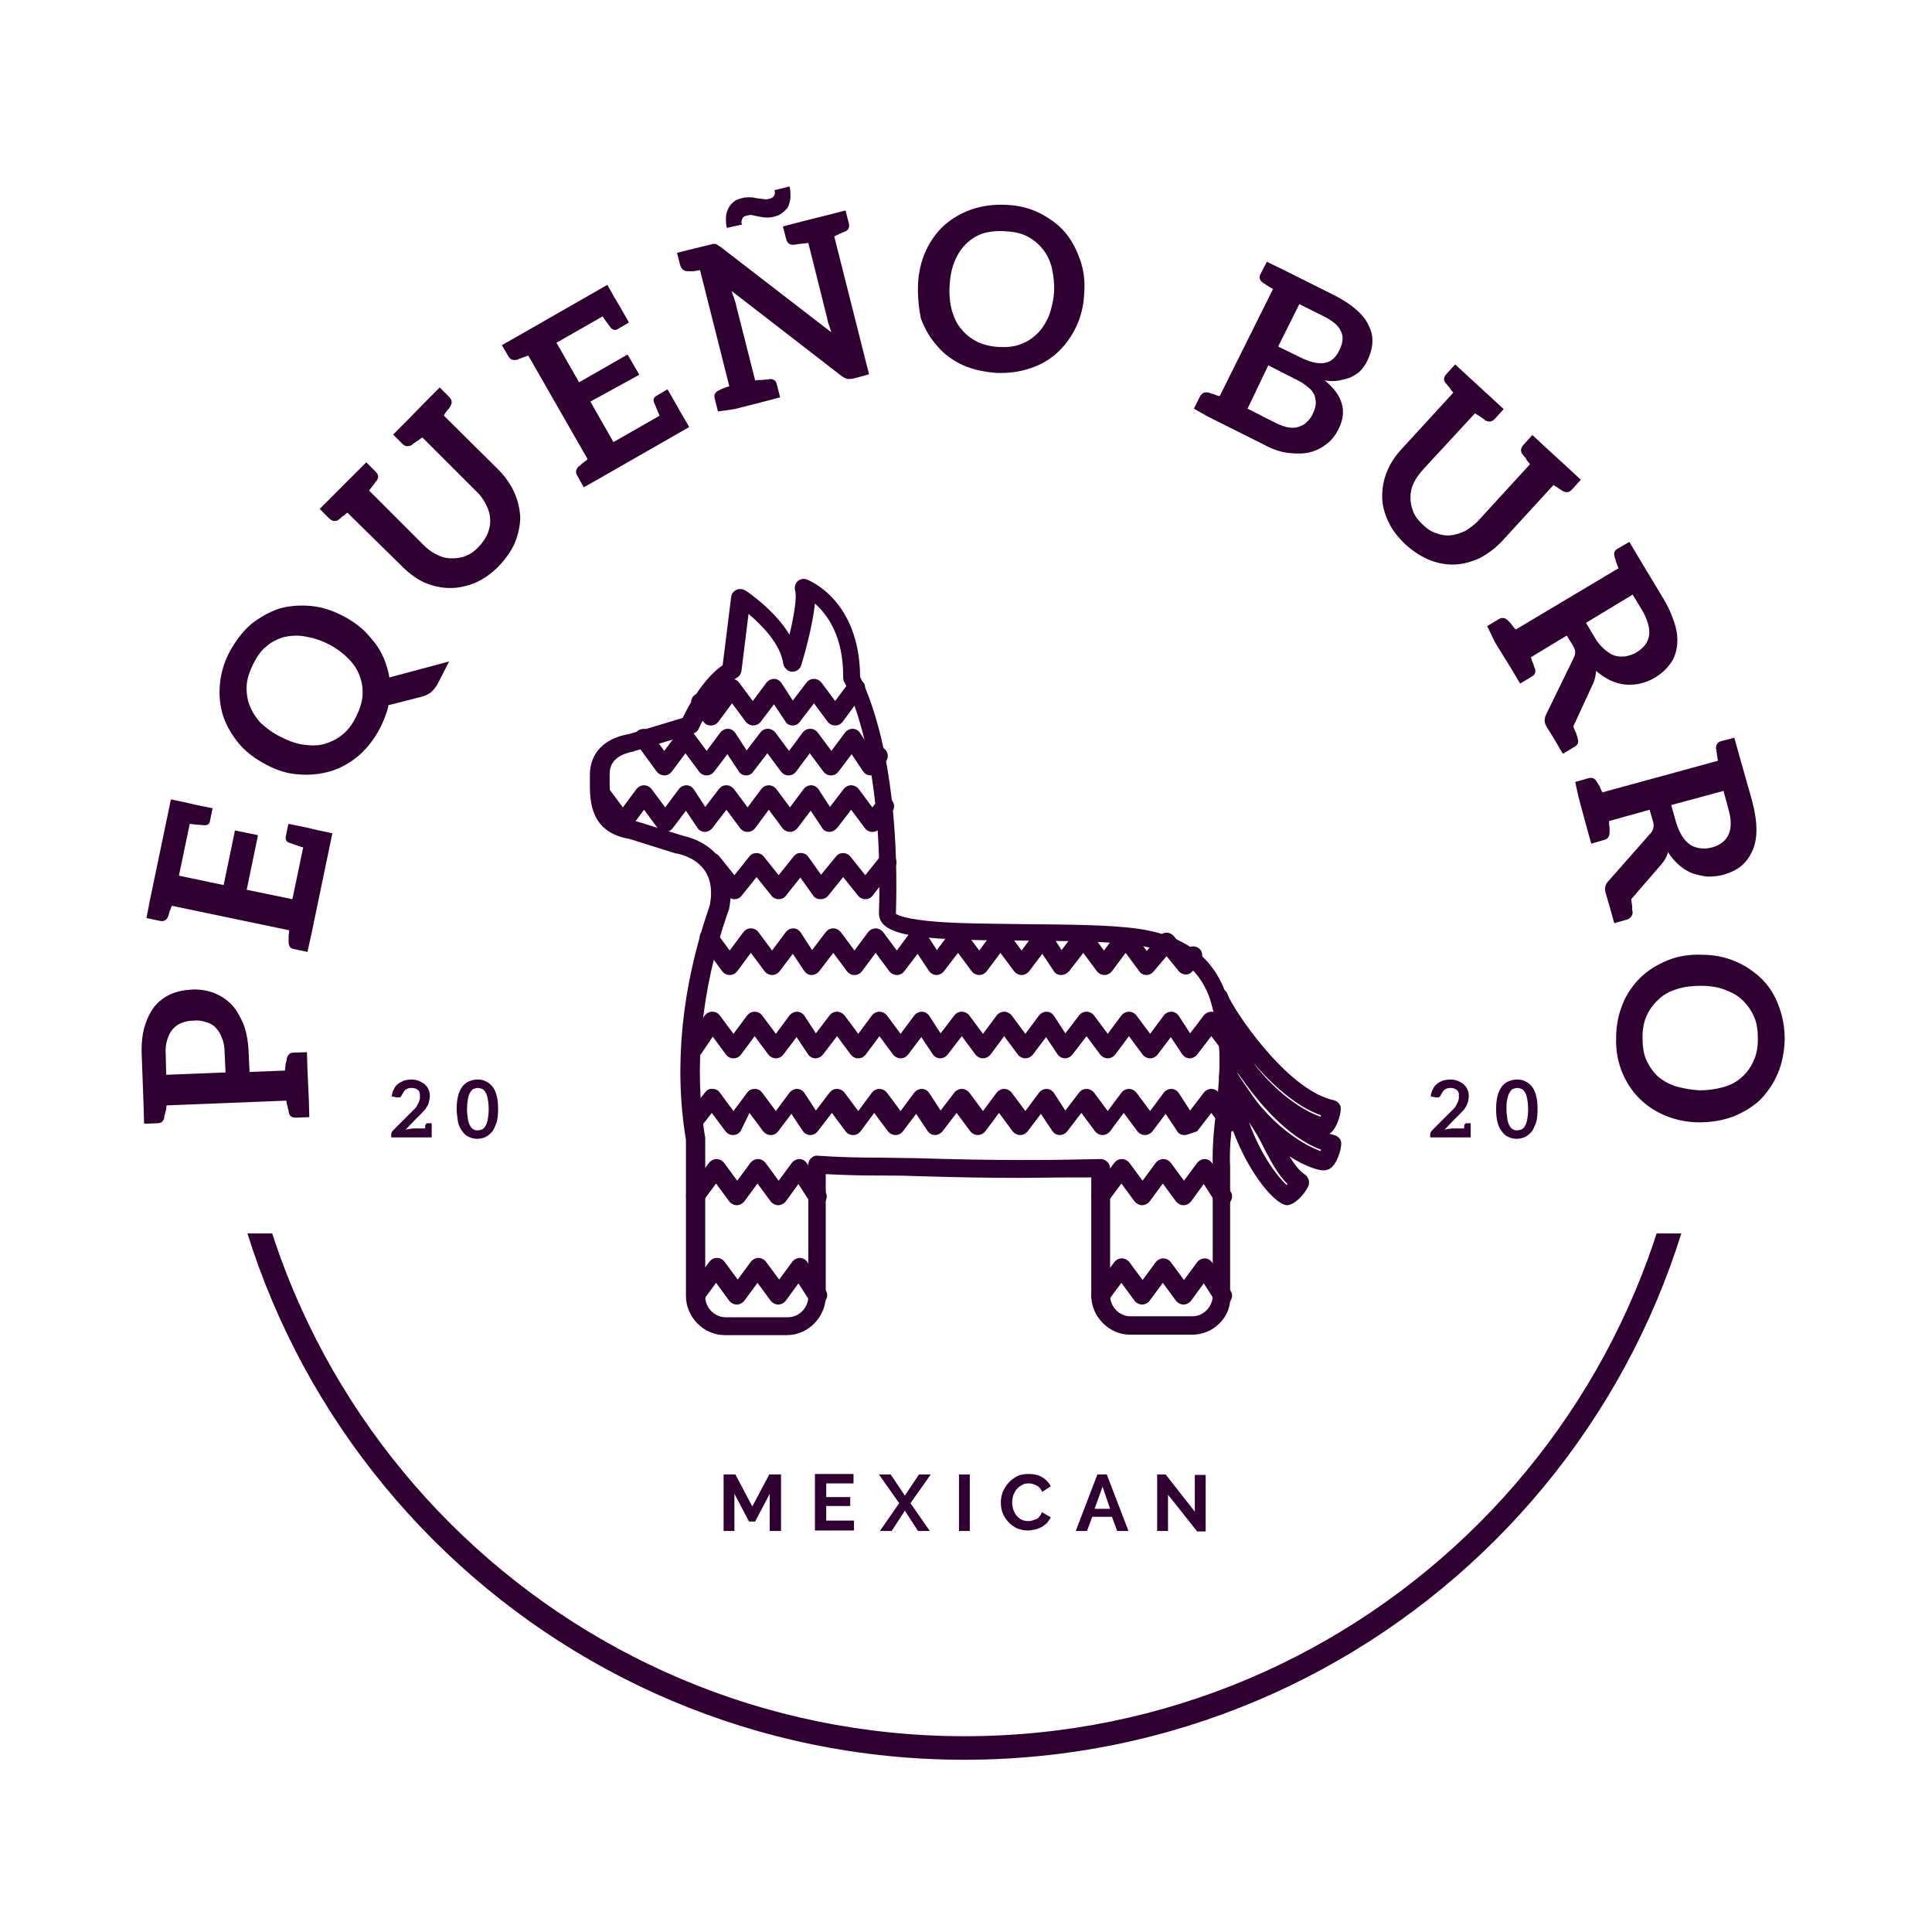
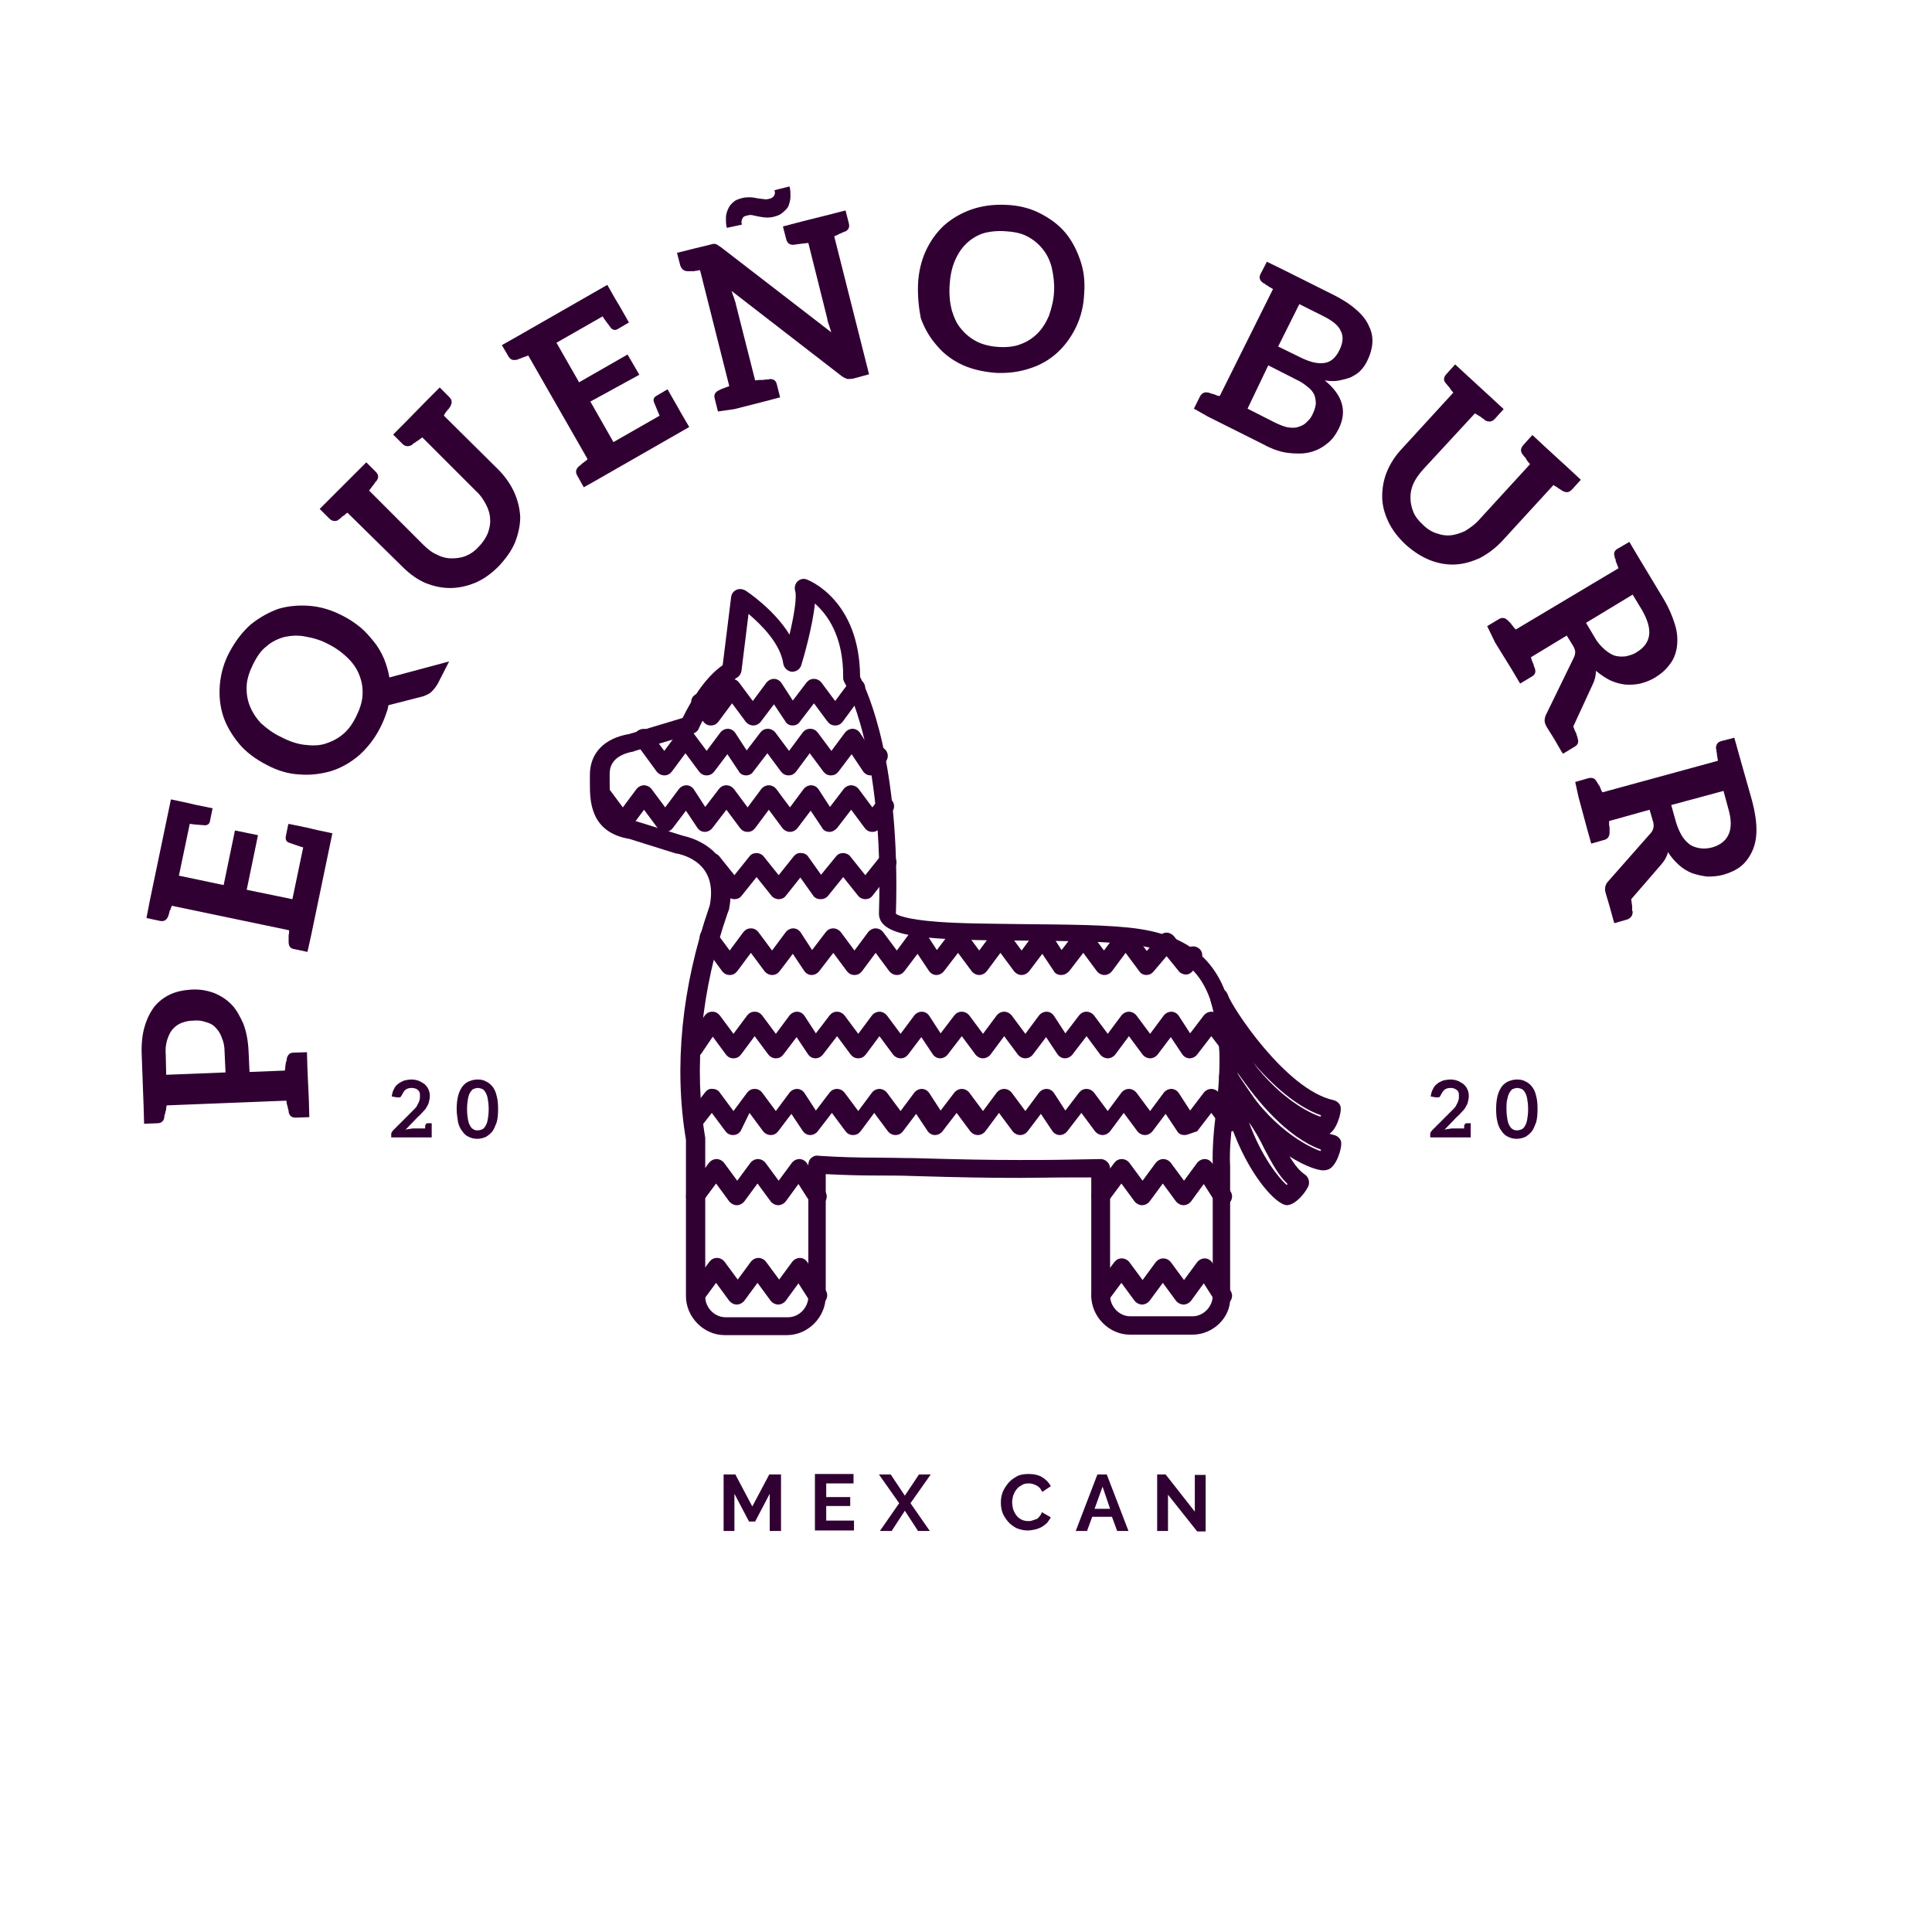
<svg xmlns="http://www.w3.org/2000/svg" width="350" viewBox="0 0 262.5 262.5" height="350" preserveAspectRatio="xMidYMid meet">
  <defs>
    <clipPath id="940f488a18">
      <path d="M 28.98 167.586 L 233.082 167.586 L 233.082 239.098 L 28.98 239.098 Z M 28.98 167.586 " clip-rule="nonzero" />
    </clipPath>
  </defs>
  <g clip-path="url(#940f488a18)">
-     <path fill="#310033" d="M 30.578 135.477 C 31.473 135.477 32.176 136.18 32.176 137.074 C 32.176 191.637 76.441 235.898 131.062 235.898 C 185.688 235.898 229.887 191.637 229.887 137.074 C 229.887 136.18 230.59 135.477 231.484 135.477 C 232.379 135.477 233.082 136.18 233.082 137.074 C 233.082 193.426 187.414 239.098 131 239.098 C 74.648 239.098 28.98 193.426 28.98 137.074 C 28.98 136.18 29.684 135.477 30.578 135.477 Z M 30.578 135.477 " fill-opacity="1" fill-rule="evenodd" />
-   </g>
+     </g>
  <path fill="#310033" d="M 42.027 151.789 L 40.172 151.852 C 39.66 151.852 39.34 151.66 39.215 151.082 L 39.215 151.02 C 39.215 150.957 39.215 150.957 39.215 150.891 C 39.148 150.766 39.148 150.637 39.086 150.445 C 39.086 150.379 39.086 150.316 39.023 150.188 C 39.023 150.125 38.957 149.996 38.957 149.867 C 38.957 149.742 38.895 149.613 38.895 149.547 L 22.648 150.188 C 22.648 150.316 22.582 150.379 22.582 150.57 C 22.582 150.699 22.582 150.828 22.52 150.891 C 22.52 151.02 22.457 151.082 22.457 151.148 C 22.457 151.211 22.457 151.277 22.391 151.402 C 22.391 151.531 22.328 151.594 22.328 151.594 C 22.328 151.66 22.328 151.723 22.328 151.789 C 22.262 152.301 21.945 152.617 21.367 152.617 L 19.578 152.684 L 19.512 150.316 L 19.258 143.41 C 19.191 141.938 19.32 140.594 19.641 139.508 C 19.961 138.418 20.41 137.523 20.984 136.758 C 21.559 136.051 22.328 135.477 23.16 135.094 C 23.992 134.711 24.949 134.52 26.035 134.453 C 27.188 134.391 28.148 134.582 29.043 134.902 C 30.004 135.285 30.77 135.797 31.41 136.438 C 32.051 137.074 32.562 137.973 33.074 139.121 C 33.457 140.145 33.711 141.363 33.777 142.898 L 33.906 145.648 L 38.703 145.457 C 38.703 145.328 38.766 145.199 38.766 144.945 C 38.766 144.75 38.828 144.559 38.828 144.496 C 38.828 144.434 38.828 144.367 38.895 144.238 C 38.895 144.113 38.957 144.047 38.957 144.047 C 38.957 143.984 38.957 143.984 38.957 143.922 C 38.957 143.855 38.957 143.855 38.957 143.855 C 39.086 143.344 39.34 143.023 39.852 143.023 L 41.707 142.961 L 41.773 145.328 L 41.965 149.484 Z M 30.641 145.711 L 30.516 142.961 C 30.516 142.191 30.387 141.555 30.129 140.977 C 29.938 140.402 29.617 139.953 29.301 139.633 C 28.98 139.25 28.469 138.996 27.957 138.867 C 27.445 138.676 26.867 138.609 26.23 138.676 C 25.652 138.676 25.141 138.805 24.629 138.996 C 24.184 139.188 23.797 139.441 23.414 139.891 C 23.094 140.273 22.902 140.723 22.711 141.297 C 22.52 141.938 22.457 142.578 22.52 143.344 L 22.582 146.031 Z M 30.641 145.711 " fill-opacity="1" fill-rule="nonzero" />
  <path fill="#310033" d="M 41.773 129.336 L 39.98 128.953 C 39.469 128.891 39.215 128.57 39.215 127.992 L 39.215 127.93 C 39.215 127.867 39.215 127.867 39.215 127.801 C 39.215 127.801 39.215 127.738 39.215 127.609 C 39.215 127.48 39.215 127.418 39.215 127.355 C 39.215 127.289 39.215 127.227 39.215 127.16 C 39.215 127.098 39.215 126.969 39.277 126.777 C 39.277 126.648 39.277 126.523 39.277 126.395 L 23.352 123.066 C 23.285 123.195 23.285 123.262 23.223 123.387 C 23.16 123.516 23.16 123.645 23.094 123.707 C 23.031 123.773 23.031 123.836 23.031 123.898 C 23.031 123.965 22.969 124.027 22.969 124.156 C 22.902 124.285 22.902 124.285 22.902 124.348 C 22.902 124.41 22.902 124.41 22.84 124.477 L 22.84 124.539 C 22.582 125.051 22.262 125.242 21.688 125.113 L 19.898 124.73 L 20.344 122.43 L 23.223 108.613 L 25.332 109.059 L 26.422 109.316 L 28.914 109.828 L 28.852 109.957 L 28.789 110.277 L 28.531 111.555 C 28.469 111.938 28.211 112.129 27.828 112.129 C 26.867 112.066 26.164 112.004 25.781 111.938 L 24.309 118.977 L 30.387 120.254 L 31.922 112.836 L 35.055 113.473 L 33.52 120.895 L 39.727 122.172 L 41.195 115.137 C 40.875 115.074 40.238 114.816 39.277 114.496 C 38.895 114.371 38.766 114.051 38.828 113.664 L 39.086 112.387 L 39.148 112.066 L 39.215 111.938 L 41.707 112.449 L 43.051 112.77 L 45.16 113.219 L 42.285 127.035 Z M 41.773 129.336 " fill-opacity="1" fill-rule="nonzero" />
  <path fill="#310033" d="M 36.145 103.879 C 34.672 103.113 33.395 102.152 32.496 101.066 C 31.539 99.914 30.77 98.633 30.324 97.293 C 29.875 95.883 29.746 94.477 29.875 93.008 C 30.004 91.473 30.449 89.938 31.219 88.527 C 32.051 86.992 33.008 85.777 34.098 84.82 C 35.312 83.859 36.59 83.156 37.871 82.707 C 39.215 82.324 40.621 82.195 42.156 82.324 C 43.625 82.453 45.098 82.898 46.57 83.668 C 47.465 84.113 48.297 84.691 49 85.266 C 49.703 85.844 50.277 86.547 50.855 87.25 C 51.367 87.891 51.812 88.656 52.199 89.551 C 52.52 90.383 52.773 91.215 52.902 92.047 L 61.023 89.871 L 59.488 92.879 C 59.297 93.199 59.043 93.582 58.656 93.965 C 58.402 94.223 58.02 94.414 57.508 94.605 L 52.773 95.82 C 52.711 96.332 52.516 96.844 52.324 97.355 C 52.07 98.059 51.812 98.57 51.621 98.953 C 50.855 100.426 49.895 101.641 48.742 102.664 C 47.594 103.625 46.379 104.328 44.969 104.773 C 43.625 105.16 42.156 105.352 40.684 105.223 C 39.215 105.16 37.68 104.711 36.145 103.879 Z M 38.125 100.105 C 39.215 100.68 40.301 101.066 41.324 101.191 C 42.348 101.32 43.309 101.32 44.137 101.066 C 44.969 100.809 45.801 100.426 46.57 99.785 C 47.273 99.211 47.848 98.441 48.359 97.418 C 48.871 96.395 49.191 95.438 49.254 94.539 C 49.32 93.582 49.191 92.688 48.871 91.855 C 48.551 90.961 48.039 90.191 47.336 89.488 C 46.504 88.656 45.609 88.016 44.586 87.504 C 43.625 86.992 42.602 86.672 41.453 86.48 C 40.492 86.289 39.531 86.355 38.637 86.547 C 37.742 86.801 36.91 87.184 36.207 87.824 C 35.504 88.336 34.93 89.168 34.418 90.191 C 33.906 91.215 33.586 92.176 33.52 93.07 C 33.457 94.027 33.586 94.988 33.906 95.82 C 34.223 96.652 34.734 97.484 35.441 98.25 C 36.145 98.891 37.039 99.594 38.125 100.105 Z M 38.125 100.105 " fill-opacity="1" fill-rule="nonzero" />
  <path fill="#310033" d="M 44.715 70.426 L 43.434 69.148 L 49.766 62.816 L 51.047 64.094 C 51.43 64.48 51.496 64.863 51.176 65.309 C 51.176 65.309 51.176 65.375 51.109 65.375 C 51.109 65.438 51.047 65.438 51.047 65.438 C 51.047 65.438 50.984 65.504 50.918 65.629 C 50.855 65.758 50.789 65.82 50.727 65.887 C 50.727 65.887 50.535 66.141 50.152 66.652 L 57.441 73.945 C 58.082 74.586 58.723 75.098 59.363 75.352 C 59.938 75.672 60.641 75.863 61.344 75.863 C 61.984 75.863 62.625 75.801 63.262 75.543 C 63.902 75.289 64.48 74.906 65.055 74.266 C 65.629 73.688 66.016 73.051 66.27 72.473 C 66.523 71.77 66.652 71.129 66.59 70.555 C 66.59 69.914 66.398 69.277 66.078 68.637 C 65.695 67.867 65.246 67.23 64.672 66.719 L 57.379 59.426 C 56.867 59.809 56.609 60 56.547 60 C 56.484 60.066 56.418 60.129 56.293 60.191 C 56.164 60.258 56.098 60.32 56.098 60.32 C 56.098 60.32 56.035 60.387 56.035 60.387 L 55.973 60.449 C 55.523 60.703 55.074 60.703 54.691 60.32 L 53.414 59.043 L 55.203 57.25 L 58.082 54.309 L 59.746 52.645 L 61.023 53.926 C 61.41 54.309 61.473 54.691 61.215 55.141 L 61.215 55.203 C 61.152 55.27 61.152 55.27 61.152 55.27 C 61.152 55.27 61.09 55.332 61.023 55.461 C 60.961 55.586 60.898 55.652 60.832 55.652 C 60.832 55.715 60.77 55.781 60.703 55.844 C 60.641 55.906 60.578 56.035 60.512 56.098 C 60.387 56.293 60.32 56.418 60.32 56.484 L 67.676 63.773 C 68.637 64.734 69.34 65.758 69.852 66.844 C 70.363 67.996 70.617 69.082 70.684 70.234 C 70.684 71.387 70.426 72.539 69.98 73.688 C 69.531 74.777 68.766 75.863 67.742 76.953 C 66.719 77.977 65.629 78.742 64.543 79.191 C 63.457 79.637 62.305 79.895 61.152 79.895 C 60 79.895 58.852 79.637 57.762 79.191 C 56.738 78.742 55.715 78.039 54.691 77.016 L 47.207 69.66 C 47.145 69.723 46.953 69.789 46.824 69.98 C 46.633 70.105 46.504 70.172 46.441 70.234 C 46.379 70.301 46.312 70.363 46.25 70.426 C 46.184 70.492 46.121 70.492 46.059 70.555 C 46.059 70.555 45.992 70.617 45.992 70.617 L 45.93 70.684 C 45.48 70.875 45.098 70.812 44.715 70.426 Z M 44.715 70.426 " fill-opacity="1" fill-rule="nonzero" />
  <path fill="#310033" d="M 79.316 66.207 L 78.422 64.605 C 78.168 64.16 78.23 63.773 78.613 63.391 L 78.68 63.328 C 78.68 63.328 78.742 63.262 78.805 63.262 C 78.805 63.262 78.871 63.199 78.934 63.137 C 79 63.07 79.062 63.008 79.125 62.945 C 79.191 62.945 79.254 62.879 79.316 62.816 C 79.383 62.75 79.512 62.688 79.574 62.625 C 79.703 62.559 79.766 62.434 79.828 62.367 L 71.77 48.297 C 71.707 48.359 71.578 48.359 71.449 48.426 C 71.324 48.488 71.195 48.488 71.129 48.551 C 71.066 48.551 70.938 48.617 70.875 48.617 C 70.812 48.68 70.746 48.68 70.617 48.742 C 70.492 48.742 70.426 48.809 70.426 48.809 C 70.363 48.809 70.363 48.871 70.301 48.871 L 70.234 48.871 C 69.723 49 69.34 48.871 69.082 48.426 L 68.188 46.891 L 70.234 45.738 L 82.516 38.703 L 83.602 40.621 L 84.18 41.578 L 85.457 43.82 L 85.332 43.883 L 85.012 44.074 L 83.922 44.715 C 83.602 44.906 83.285 44.844 83.027 44.586 C 82.453 43.82 82.066 43.309 81.875 42.988 L 75.609 46.57 L 78.68 51.941 L 85.266 48.168 L 86.867 50.918 L 80.215 54.562 L 83.348 60.066 L 89.617 56.484 C 89.488 56.164 89.23 55.586 88.848 54.629 C 88.719 54.246 88.848 53.988 89.168 53.797 L 90.254 53.156 L 90.574 52.965 L 90.703 52.902 L 91.984 55.141 L 92.559 56.164 L 93.645 58.02 L 81.363 65.055 Z M 79.316 66.207 " fill-opacity="1" fill-rule="nonzero" />
  <path fill="#310033" d="M 97.547 55.906 L 97.098 54.117 C 96.973 53.605 97.164 53.285 97.676 53.027 C 97.738 53.027 97.805 52.965 97.805 52.965 C 97.93 52.902 98.059 52.836 98.25 52.773 C 98.316 52.773 98.379 52.711 98.441 52.711 C 98.508 52.645 98.633 52.645 98.762 52.582 C 98.891 52.52 99.02 52.52 99.082 52.453 L 95.117 36.719 C 94.988 36.719 94.859 36.719 94.734 36.781 C 94.605 36.781 94.477 36.781 94.348 36.848 C 94.285 36.848 94.156 36.848 94.094 36.848 C 94.027 36.848 93.965 36.848 93.836 36.848 C 93.711 36.848 93.645 36.848 93.645 36.848 C 93.582 36.848 93.582 36.848 93.516 36.848 L 93.453 36.848 C 92.941 36.848 92.621 36.59 92.43 36.078 L 91.984 34.352 L 94.285 33.777 L 96.395 33.266 C 96.461 33.266 96.523 33.199 96.652 33.199 C 96.781 33.199 96.844 33.137 96.844 33.137 C 96.973 33.137 97.098 33.137 97.164 33.137 C 97.227 33.137 97.355 33.199 97.484 33.266 C 97.547 33.328 97.609 33.395 97.867 33.52 L 112.961 45.16 C 112.898 45.098 112.836 44.715 112.641 44.203 C 112.578 44.012 112.449 43.691 112.387 43.242 L 109.828 33.008 C 108.547 33.137 107.844 33.266 107.781 33.266 C 107.27 33.266 106.949 33.008 106.82 32.496 L 106.375 30.77 L 109.059 30.066 L 112.641 29.172 L 114.883 28.594 L 115.328 30.324 C 115.457 30.836 115.328 31.219 114.816 31.473 L 114.754 31.473 C 114.688 31.473 114.688 31.473 114.625 31.539 C 114.625 31.539 114.562 31.539 114.434 31.602 C 114.305 31.664 114.242 31.73 114.176 31.73 C 114.113 31.73 113.984 31.793 113.793 31.922 C 113.602 31.984 113.473 32.051 113.348 32.113 L 118.078 50.855 L 115.969 51.43 C 115.648 51.496 115.395 51.496 115.137 51.496 C 114.945 51.43 114.625 51.301 114.371 51.109 L 99.402 39.535 C 99.531 39.98 99.656 40.301 99.723 40.43 C 99.723 40.492 99.785 40.684 99.852 40.875 C 99.914 41.066 99.977 41.195 99.977 41.324 L 102.602 51.688 C 102.984 51.621 103.305 51.621 103.625 51.621 C 103.945 51.559 104.199 51.559 104.328 51.559 C 104.457 51.559 104.582 51.496 104.582 51.496 C 105.094 51.496 105.414 51.688 105.543 52.199 L 105.992 53.988 L 103.305 54.691 L 99.785 55.586 Z M 98.762 30.961 C 98.633 30.578 98.633 30.129 98.633 29.555 C 98.633 29.172 98.762 28.723 98.953 28.34 C 99.082 28.02 99.34 27.699 99.656 27.445 C 99.914 27.188 100.297 27.059 100.746 26.934 C 101.191 26.805 101.512 26.805 101.832 26.805 C 102.215 26.805 102.602 26.867 102.855 26.934 C 103.176 26.996 103.434 26.996 103.816 27.059 C 104.07 27.125 104.328 27.059 104.582 26.996 C 104.84 26.934 105.031 26.805 105.16 26.613 C 105.285 26.422 105.352 26.164 105.223 25.844 L 107.27 25.332 C 107.398 25.719 107.398 26.23 107.398 26.742 C 107.398 27.188 107.27 27.57 107.141 27.957 C 107.016 28.277 106.758 28.531 106.375 28.852 C 106.117 29.105 105.734 29.301 105.223 29.426 C 104.84 29.555 104.457 29.555 104.137 29.555 C 103.879 29.555 103.496 29.492 103.113 29.426 C 102.793 29.363 102.473 29.301 102.215 29.234 C 101.961 29.172 101.703 29.234 101.449 29.301 C 101.129 29.363 100.938 29.492 100.875 29.684 C 100.746 29.938 100.68 30.195 100.809 30.516 Z M 98.762 30.961 " fill-opacity="1" fill-rule="nonzero" />
  <path fill="#310033" d="M 124.73 38.637 C 124.797 36.977 125.18 35.441 125.754 34.16 C 126.395 32.754 127.227 31.602 128.25 30.641 C 129.336 29.684 130.551 28.98 131.961 28.469 C 133.43 27.957 134.965 27.766 136.629 27.828 C 138.355 27.891 139.891 28.277 141.168 28.914 C 142.578 29.617 143.727 30.449 144.625 31.473 C 145.52 32.496 146.223 33.777 146.734 35.246 C 147.246 36.656 147.438 38.191 147.309 39.852 C 147.246 41.516 146.863 43.051 146.223 44.395 C 145.582 45.738 144.75 46.891 143.727 47.848 C 142.703 48.809 141.426 49.574 140.02 50.023 C 138.547 50.535 137.012 50.727 135.348 50.664 C 133.688 50.535 132.152 50.215 130.742 49.574 C 129.402 48.938 128.25 48.105 127.289 46.953 C 126.332 45.867 125.625 44.648 125.113 43.242 C 124.859 41.965 124.668 40.363 124.73 38.637 Z M 129.016 38.895 C 128.953 40.172 129.082 41.262 129.336 42.219 C 129.656 43.242 130.039 44.074 130.617 44.715 C 131.191 45.418 131.895 45.992 132.789 46.441 C 133.559 46.824 134.582 47.082 135.734 47.145 C 136.883 47.207 137.906 47.082 138.676 46.762 C 139.57 46.441 140.34 45.93 140.977 45.289 C 141.617 44.648 142.129 43.82 142.512 42.922 C 142.898 41.836 143.152 40.75 143.215 39.66 C 143.281 38.574 143.152 37.488 142.898 36.336 C 142.641 35.375 142.258 34.543 141.617 33.777 C 141.043 33.074 140.34 32.496 139.441 32.051 C 138.676 31.664 137.652 31.473 136.5 31.41 C 135.348 31.348 134.324 31.473 133.496 31.73 C 132.598 32.051 131.832 32.562 131.191 33.199 C 130.551 33.84 130.039 34.672 129.656 35.633 C 129.273 36.59 129.082 37.68 129.016 38.895 Z M 129.016 38.895 " fill-opacity="1" fill-rule="nonzero" />
  <path fill="#310033" d="M 162.215 55.523 L 163.043 53.859 C 163.301 53.414 163.621 53.223 164.195 53.348 L 164.262 53.348 C 164.262 53.348 164.324 53.348 164.387 53.414 C 164.387 53.414 164.453 53.414 164.578 53.477 C 164.707 53.477 164.773 53.539 164.836 53.539 C 164.898 53.539 164.965 53.605 165.027 53.605 C 165.09 53.605 165.219 53.668 165.348 53.734 C 165.477 53.797 165.602 53.797 165.73 53.797 L 172.961 39.277 C 172.895 39.215 172.766 39.148 172.641 39.086 C 172.512 39.023 172.449 38.957 172.32 38.895 C 172.254 38.828 172.191 38.766 172.129 38.766 C 172.062 38.766 172 38.703 171.938 38.637 C 171.871 38.574 171.809 38.512 171.742 38.512 C 171.68 38.512 171.68 38.445 171.617 38.445 L 171.551 38.383 C 171.105 38.062 171.039 37.613 171.297 37.168 L 172.129 35.566 L 174.238 36.59 L 181.145 40.043 C 182.426 40.684 183.512 41.387 184.281 42.09 C 185.113 42.797 185.688 43.562 186.008 44.332 C 186.391 45.098 186.52 45.867 186.457 46.695 C 186.391 47.465 186.137 48.297 185.75 49.062 C 185.496 49.574 185.238 49.961 184.855 50.344 C 184.602 50.664 184.152 50.918 183.578 51.238 C 183.129 51.43 182.617 51.559 181.977 51.688 C 181.465 51.812 180.762 51.812 179.996 51.688 C 182.426 53.668 183.066 55.844 181.914 58.211 C 181.465 59.105 180.953 59.809 180.25 60.32 C 179.547 60.898 178.715 61.281 177.883 61.473 C 177.051 61.664 176.094 61.664 175.004 61.535 C 173.984 61.41 172.832 61.023 171.68 60.387 L 164.133 56.609 Z M 169.504 55.523 L 173.277 57.441 C 173.984 57.762 174.559 58.02 175.133 58.082 C 175.645 58.145 176.094 58.145 176.539 57.953 C 176.988 57.828 177.371 57.57 177.629 57.25 C 177.949 56.996 178.203 56.609 178.395 56.164 C 178.586 55.781 178.715 55.332 178.781 54.883 C 178.781 54.438 178.715 54.051 178.586 53.668 C 178.395 53.285 178.141 52.902 177.691 52.582 C 177.309 52.262 176.797 51.879 176.094 51.559 L 172.32 49.641 Z M 173.664 47.082 L 176.668 48.551 C 177.949 49.191 179.035 49.449 179.93 49.32 C 180.828 49.191 181.465 48.617 181.977 47.594 C 182.488 46.57 182.555 45.672 182.168 44.969 C 181.852 44.203 181.02 43.562 179.738 42.922 L 176.539 41.324 Z M 173.664 47.082 " fill-opacity="1" fill-rule="nonzero" />
  <path fill="#310033" d="M 196.496 50.855 L 197.711 49.512 L 199.441 51.109 L 202.508 53.926 L 204.301 55.586 L 203.086 56.93 C 202.703 57.316 202.316 57.379 201.805 57.121 C 201.805 57.121 201.742 57.121 201.742 57.059 C 201.68 57.059 201.68 56.996 201.68 56.996 C 201.68 56.996 201.613 56.93 201.484 56.867 C 201.359 56.805 201.293 56.738 201.23 56.676 C 201.23 56.676 200.91 56.484 200.398 56.164 L 193.426 63.711 C 192.789 64.414 192.34 65.055 192.082 65.629 C 191.766 66.27 191.637 66.91 191.637 67.613 C 191.637 68.254 191.766 68.891 192.02 69.531 C 192.277 70.172 192.723 70.746 193.363 71.324 C 193.938 71.898 194.578 72.281 195.219 72.473 C 195.922 72.73 196.562 72.793 197.137 72.73 C 197.711 72.664 198.352 72.473 199.055 72.152 C 199.758 71.707 200.398 71.258 200.91 70.684 L 207.883 63.07 C 207.5 62.625 207.309 62.367 207.309 62.238 C 207.242 62.176 207.18 62.113 207.113 62.047 C 207.051 61.984 206.988 61.922 206.988 61.855 C 206.988 61.855 206.922 61.793 206.922 61.793 L 206.859 61.727 C 206.539 61.281 206.602 60.898 206.988 60.449 L 208.203 59.105 L 209.992 60.77 L 213.062 63.582 L 214.789 65.184 L 213.574 66.523 C 213.191 66.91 212.809 66.973 212.359 66.719 L 212.297 66.719 C 212.23 66.652 212.23 66.652 212.23 66.652 C 212.23 66.652 212.168 66.59 212.039 66.527 C 211.914 66.461 211.848 66.398 211.848 66.398 C 211.785 66.398 211.719 66.332 211.656 66.27 C 211.594 66.207 211.465 66.141 211.336 66.078 C 211.207 66.016 211.145 65.949 211.082 65.887 L 204.109 73.496 C 203.215 74.457 202.191 75.223 201.102 75.801 C 200.016 76.312 198.863 76.633 197.777 76.695 C 196.625 76.758 195.473 76.566 194.324 76.121 C 193.172 75.672 192.082 74.969 190.996 74.008 C 189.91 72.984 189.141 71.961 188.629 70.875 C 188.117 69.789 187.797 68.637 187.797 67.484 C 187.797 66.332 187.988 65.184 188.438 64.094 C 188.887 63.008 189.523 61.984 190.484 60.961 L 197.457 53.348 C 197.395 53.285 197.266 53.094 197.137 52.965 C 197.008 52.773 196.945 52.645 196.883 52.582 C 196.816 52.52 196.754 52.453 196.688 52.391 C 196.625 52.324 196.625 52.262 196.562 52.199 C 196.562 52.199 196.496 52.133 196.496 52.133 L 196.434 52.07 C 196.113 51.688 196.113 51.301 196.496 50.855 Z M 196.496 50.855 " fill-opacity="1" fill-rule="nonzero" />
  <path fill="#310033" d="M 202.062 85.074 L 203.66 84.113 C 204.109 83.859 204.492 83.922 204.875 84.309 L 204.941 84.371 C 205.004 84.371 205.004 84.434 205.004 84.434 C 205.066 84.5 205.195 84.625 205.324 84.754 C 205.324 84.82 205.387 84.883 205.453 84.945 C 205.516 85.012 205.578 85.137 205.707 85.266 C 205.773 85.395 205.898 85.457 205.965 85.523 L 219.906 77.207 C 219.844 77.078 219.844 77.016 219.781 76.887 C 219.715 76.758 219.715 76.633 219.652 76.566 C 219.652 76.504 219.586 76.375 219.586 76.375 C 219.523 76.312 219.523 76.246 219.523 76.121 C 219.523 75.992 219.461 75.93 219.461 75.93 C 219.461 75.863 219.395 75.863 219.395 75.801 L 219.395 75.672 C 219.203 75.16 219.332 74.777 219.844 74.52 L 221.379 73.625 L 222.594 75.672 L 225.984 81.301 C 226.75 82.578 227.262 83.797 227.582 84.883 C 227.902 85.906 227.965 86.93 227.84 87.891 C 227.711 88.785 227.391 89.617 226.879 90.254 C 226.367 90.961 225.727 91.535 224.898 92.047 C 224.258 92.43 223.617 92.688 222.852 92.879 C 222.273 93.008 221.57 93.07 220.805 93.008 C 220.164 92.941 219.461 92.75 218.758 92.43 C 218.117 92.109 217.477 91.664 216.836 91.152 C 216.836 91.727 216.711 92.367 216.391 93.008 L 213.766 98.699 C 213.957 99.273 214.086 99.531 214.152 99.594 C 214.152 99.656 214.215 99.785 214.215 99.852 C 214.277 99.977 214.277 100.043 214.277 100.043 C 214.277 100.105 214.344 100.168 214.344 100.234 L 214.344 100.297 C 214.535 100.809 214.406 101.191 213.957 101.449 L 212.359 102.41 L 212.105 102.023 L 211.145 100.363 L 210.184 98.828 C 209.992 98.508 209.867 98.188 209.867 97.93 C 209.867 97.676 209.93 97.355 210.059 97.098 L 213.832 89.359 C 213.957 89.105 214.023 88.848 214.023 88.594 C 214.023 88.336 213.895 88.016 213.703 87.695 L 212.871 86.355 L 208.012 89.297 C 208.012 89.359 208.074 89.551 208.137 89.742 C 208.203 89.938 208.266 90.062 208.332 90.191 C 208.332 90.254 208.395 90.32 208.395 90.449 C 208.457 90.574 208.457 90.641 208.457 90.641 C 208.457 90.641 208.457 90.703 208.523 90.703 C 208.523 90.766 208.523 90.766 208.523 90.766 C 208.715 91.277 208.586 91.664 208.137 91.918 L 206.539 92.879 L 205.324 90.832 L 203.148 87.312 Z M 215.492 84.625 L 216.711 86.672 C 217.027 87.25 217.477 87.762 218.051 88.273 C 218.5 88.656 219.012 88.977 219.461 89.105 C 219.973 89.23 220.418 89.23 220.93 89.168 C 221.441 89.039 221.953 88.914 222.402 88.594 C 223.363 88.016 223.938 87.25 224.066 86.289 C 224.191 85.395 223.875 84.242 223.105 82.898 L 221.828 80.789 Z M 215.492 84.625 " fill-opacity="1" fill-rule="nonzero" />
  <path fill="#310033" d="M 214.023 106.246 L 215.812 105.734 C 216.324 105.605 216.711 105.734 216.965 106.246 L 217.027 106.309 C 217.027 106.375 217.027 106.375 217.094 106.438 C 217.156 106.566 217.223 106.695 217.348 106.82 C 217.348 106.887 217.414 106.949 217.414 107.016 C 217.477 107.078 217.477 107.207 217.539 107.332 C 217.605 107.461 217.668 107.59 217.734 107.652 L 233.402 103.367 C 233.402 103.238 233.402 103.113 233.34 102.984 C 233.34 102.855 233.34 102.727 233.277 102.602 C 233.277 102.535 233.277 102.41 233.277 102.344 C 233.277 102.281 233.211 102.215 233.211 102.09 C 233.211 101.961 233.211 101.898 233.211 101.898 C 233.211 101.832 233.211 101.832 233.148 101.77 L 233.148 101.703 C 233.148 101.191 233.34 100.809 233.914 100.68 L 235.641 100.234 L 236.281 102.535 L 238.074 108.867 C 238.457 110.34 238.648 111.617 238.648 112.77 C 238.648 113.859 238.457 114.816 238.074 115.648 C 237.688 116.48 237.176 117.184 236.539 117.695 C 235.898 118.207 235.066 118.59 234.172 118.848 C 233.469 119.039 232.766 119.102 231.996 119.102 C 231.422 119.039 230.719 118.91 229.949 118.656 C 229.309 118.398 228.734 118.078 228.16 117.566 C 227.582 117.055 227.07 116.48 226.625 115.777 C 226.496 116.352 226.176 116.93 225.727 117.441 L 221.633 122.172 C 221.699 122.75 221.762 123.066 221.762 123.133 C 221.762 123.195 221.762 123.324 221.762 123.453 C 221.762 123.578 221.762 123.645 221.762 123.645 C 221.762 123.707 221.762 123.773 221.828 123.836 L 221.828 123.898 C 221.828 124.41 221.57 124.73 221.121 124.922 L 219.332 125.434 L 219.203 124.988 L 218.691 123.133 L 218.18 121.406 C 218.051 121.023 218.051 120.703 218.117 120.445 C 218.18 120.191 218.309 119.934 218.562 119.68 L 224.258 113.219 C 224.449 113.027 224.578 112.77 224.641 112.516 C 224.703 112.258 224.703 111.938 224.578 111.555 L 224.129 110.02 L 218.629 111.555 C 218.629 111.684 218.629 111.812 218.629 112.004 C 218.629 112.195 218.691 112.387 218.691 112.449 C 218.691 112.516 218.691 112.641 218.691 112.707 C 218.691 112.836 218.691 112.898 218.691 112.898 C 218.691 112.961 218.691 112.961 218.691 113.027 C 218.691 113.09 218.691 113.09 218.691 113.09 C 218.691 113.664 218.438 113.984 217.988 114.113 L 216.199 114.625 L 215.559 112.324 L 214.473 108.293 Z M 227.07 109.379 L 227.711 111.684 C 227.902 112.324 228.16 112.961 228.543 113.602 C 228.863 114.113 229.246 114.496 229.695 114.816 C 230.141 115.074 230.59 115.199 231.102 115.266 C 231.613 115.328 232.125 115.266 232.637 115.137 C 233.723 114.816 234.492 114.242 234.875 113.348 C 235.258 112.516 235.258 111.301 234.812 109.828 L 234.172 107.461 Z M 227.07 109.379 " fill-opacity="1" fill-rule="nonzero" />
-   <path fill="#310033" d="M 231.23 129.719 C 232.891 129.719 234.426 130.039 235.77 130.617 C 237.176 131.191 238.328 132.023 239.352 132.984 C 240.375 134.008 241.145 135.223 241.656 136.629 C 242.23 138.098 242.488 139.633 242.488 141.297 C 242.422 143.023 242.102 144.559 241.527 145.902 C 240.887 147.375 240.055 148.523 239.098 149.484 C 238.074 150.445 236.859 151.148 235.449 151.723 C 234.043 152.234 232.508 152.492 230.91 152.492 C 229.246 152.492 227.711 152.172 226.305 151.594 C 224.898 151.02 223.68 150.188 222.723 149.23 C 221.699 148.207 220.93 146.992 220.355 145.582 C 219.781 144.113 219.523 142.578 219.586 140.977 C 219.586 139.316 219.906 137.781 220.484 136.371 C 221.059 134.965 221.891 133.812 222.914 132.789 C 223.938 131.832 225.152 131.062 226.559 130.488 C 227.969 129.914 229.5 129.656 231.23 129.719 Z M 231.164 133.941 C 229.887 133.941 228.797 134.07 227.84 134.391 C 226.816 134.711 225.984 135.156 225.344 135.797 C 224.703 136.371 224.129 137.141 223.746 137.973 C 223.363 138.805 223.168 139.762 223.168 140.914 C 223.168 142.066 223.297 143.09 223.617 143.855 C 224 144.75 224.512 145.52 225.152 146.16 C 225.855 146.797 226.688 147.246 227.582 147.566 C 228.672 147.887 229.82 148.078 230.91 148.141 C 231.996 148.141 233.082 148.012 234.172 147.695 C 235.129 147.438 235.961 146.992 236.664 146.352 C 237.371 145.711 237.883 145.008 238.266 144.113 C 238.648 143.344 238.84 142.32 238.84 141.168 C 238.84 140.02 238.711 138.996 238.328 138.164 C 237.945 137.27 237.434 136.562 236.793 135.926 C 236.152 135.285 235.324 134.836 234.301 134.453 C 233.469 134.133 232.379 133.941 231.164 133.941 Z M 231.164 133.941 " fill-opacity="1" fill-rule="nonzero" />
  <path fill="#310033" d="M 149.547 157.48 C 149.867 157.48 150.188 157.609 150.445 157.863 C 150.699 158.121 150.828 158.441 150.828 158.758 L 150.828 176.027 C 150.828 177.562 152.105 178.844 153.578 178.844 L 162.02 178.844 C 163.492 178.844 164.773 177.562 164.773 176.027 L 164.773 158.375 C 164.707 156.074 164.898 153.641 165.219 151.082 C 165.539 148.012 165.859 144.816 165.602 141.746 C 164.898 134.453 162.789 129.656 154.539 128.441 C 150.766 127.867 144.945 127.867 139.316 127.801 C 126.266 127.738 119.488 127.48 119.422 124.156 C 119.422 124.156 119.422 124.09 119.422 124.09 C 120.125 102.023 114.816 92.879 114.754 92.75 C 114.625 92.559 114.562 92.301 114.562 92.109 C 114.625 86.418 112.387 83.477 110.723 82.004 C 110.402 85.137 109.188 89.359 108.867 90.383 C 108.676 90.961 108.164 91.277 107.59 91.277 C 107.012 91.215 106.566 90.766 106.438 90.254 C 106.055 87.441 103.434 84.883 101.703 83.41 L 100.746 91.152 C 100.68 91.535 100.488 91.855 100.168 92.047 C 97.547 93.582 95.5 97.738 94.926 99.02 C 94.797 99.34 94.477 99.594 94.156 99.656 L 86.289 102.023 C 86.227 102.023 86.16 102.023 86.16 102.09 C 82.836 102.664 82.836 104.582 82.836 105.223 L 82.836 106.375 C 82.836 109.188 83.027 110.98 86.16 111.492 C 86.227 111.492 86.289 111.492 86.355 111.555 L 92.75 113.539 C 96.523 114.371 100.168 117.441 99.082 123.387 C 99.082 123.516 99.02 123.645 98.828 124.156 C 95.246 134.516 94.223 145.07 95.82 154.602 C 95.82 154.664 95.82 154.73 95.82 154.793 L 95.82 176.156 C 95.82 177.691 97.098 178.973 98.57 178.973 L 107.078 178.973 C 108.547 178.973 109.828 177.691 109.828 176.156 L 109.828 158.246 C 109.828 157.93 109.957 157.543 110.211 157.352 C 110.469 157.098 110.789 156.969 111.172 157.031 C 113.922 157.223 116.734 157.289 119.422 157.289 C 120.957 157.289 122.555 157.352 124.156 157.352 C 130.742 157.543 134.391 157.609 138.676 157.609 C 140.852 157.609 143.152 157.609 146.094 157.543 Z M 162.02 181.34 L 153.516 181.34 C 150.699 181.34 148.27 178.906 148.27 176.027 L 148.27 159.977 L 145.969 159.977 C 143.023 159.977 140.656 160.039 138.547 160.039 C 134.262 160.039 130.551 159.977 123.965 159.781 C 122.43 159.719 120.828 159.719 119.293 159.719 C 116.992 159.719 114.562 159.656 112.195 159.527 L 112.195 176.094 C 112.195 178.973 109.766 181.402 106.949 181.402 L 98.441 181.402 C 95.629 181.402 93.199 178.973 93.199 176.094 L 93.199 154.859 C 91.535 144.945 92.621 134.07 96.332 123.324 C 96.395 123.133 96.461 122.941 96.461 122.875 C 97.355 117.953 94.027 116.418 91.984 115.969 C 91.984 115.969 91.918 115.969 91.855 115.969 L 85.523 113.984 C 80.148 113.09 80.148 108.742 80.148 106.438 L 80.148 105.285 C 80.148 102.344 82.066 100.297 85.523 99.723 L 92.75 97.547 C 93.773 95.438 95.691 92.109 98.188 90.383 L 99.34 81.109 C 99.402 80.66 99.656 80.34 100.043 80.148 C 100.426 79.957 100.875 80.023 101.258 80.215 C 101.449 80.34 105.16 82.773 107.27 86.227 C 107.91 83.539 108.293 81.043 108.035 80.277 C 107.91 79.828 108.035 79.316 108.355 79 C 108.676 78.68 109.188 78.551 109.637 78.742 C 109.957 78.871 116.801 81.555 116.863 91.984 C 117.824 93.836 122.363 103.496 121.727 124.156 C 121.98 124.348 123.133 124.922 127.355 125.242 C 130.68 125.5 134.965 125.5 139.121 125.562 C 144.879 125.625 150.766 125.625 154.73 126.203 C 164.262 127.609 166.82 133.43 167.715 139.891 C 167.715 139.953 167.715 139.953 167.715 140.02 L 167.777 140.402 C 167.777 140.402 167.777 140.465 167.777 140.465 L 167.906 141.68 C 168.227 145.008 167.906 148.332 167.523 151.531 C 167.266 154.027 167.012 156.328 167.137 158.504 C 167.137 158.504 167.137 158.566 167.137 158.566 L 167.137 176.285 C 167.266 178.906 164.898 181.34 162.02 181.34 " fill-opacity="1" fill-rule="nonzero" />
  <path fill="#310033" d="M 110.98 177.246 C 110.594 177.246 110.148 177.051 109.957 176.668 L 108.484 174.367 L 106.758 176.734 C 106.504 177.051 106.117 177.246 105.734 177.246 C 105.352 177.246 104.969 177.051 104.711 176.734 L 102.922 174.301 L 101.129 176.734 C 100.875 177.051 100.488 177.246 100.105 177.246 C 99.723 177.246 99.34 177.051 99.082 176.734 L 97.293 174.301 L 95.5 176.734 C 95.117 177.309 94.285 177.371 93.773 176.988 C 93.199 176.605 93.133 175.773 93.516 175.262 L 96.395 171.426 C 96.652 171.105 96.973 170.914 97.418 170.914 C 97.805 170.914 98.188 171.105 98.441 171.426 L 100.234 173.855 L 102.023 171.426 C 102.281 171.105 102.664 170.914 103.047 170.914 C 103.434 170.914 103.816 171.105 104.07 171.426 L 105.863 173.855 L 107.652 171.426 C 107.91 171.105 108.293 170.914 108.676 170.914 C 109.059 170.914 109.445 171.105 109.699 171.488 L 112.195 175.324 C 112.578 175.902 112.387 176.668 111.812 177.051 C 111.426 177.18 111.172 177.246 110.98 177.246 " fill-opacity="1" fill-rule="nonzero" />
  <path fill="#310033" d="M 110.98 163.75 C 110.594 163.75 110.148 163.555 109.957 163.172 L 108.484 160.871 L 106.758 163.238 C 106.504 163.555 106.117 163.75 105.734 163.75 C 105.352 163.75 104.969 163.555 104.711 163.238 L 102.922 160.805 L 101.129 163.238 C 100.875 163.555 100.488 163.75 100.105 163.75 C 99.723 163.75 99.34 163.555 99.082 163.238 L 97.293 160.805 L 95.438 163.301 C 95.051 163.875 94.223 163.941 93.711 163.555 C 93.133 163.172 93.07 162.34 93.453 161.828 L 96.332 157.992 C 96.586 157.672 96.973 157.48 97.355 157.48 C 97.738 157.48 98.121 157.672 98.379 157.992 L 100.168 160.422 L 101.961 157.992 C 102.215 157.672 102.602 157.48 102.984 157.48 C 103.367 157.48 103.75 157.672 104.008 157.992 L 105.797 160.422 L 107.59 157.992 C 107.844 157.672 108.23 157.48 108.613 157.48 C 108.996 157.48 109.379 157.672 109.637 158.055 L 112.129 161.895 C 112.516 162.469 112.324 163.238 111.746 163.621 C 111.426 163.684 111.172 163.75 110.98 163.75 " fill-opacity="1" fill-rule="nonzero" />
  <path fill="#310033" d="M 160.934 154.219 C 160.871 154.219 160.871 154.219 160.934 154.219 C 160.488 154.219 160.102 154.027 159.91 153.641 L 158.375 151.34 L 156.586 153.707 C 156.328 154.027 155.945 154.219 155.562 154.219 C 155.176 154.219 154.793 154.027 154.539 153.707 L 152.684 151.211 L 150.828 153.707 C 150.57 154.027 150.188 154.219 149.805 154.219 C 149.422 154.219 149.035 154.027 148.781 153.707 L 146.926 151.211 L 145.008 153.707 C 144.75 154.027 144.367 154.219 143.984 154.219 C 143.602 154.219 143.215 154.027 142.961 153.641 L 141.426 151.34 L 139.633 153.707 C 139.379 154.027 138.996 154.219 138.609 154.219 C 138.227 154.219 137.844 154.027 137.586 153.707 L 135.734 151.211 L 133.879 153.707 C 133.621 154.027 133.238 154.219 132.855 154.219 C 132.473 154.219 132.086 154.027 131.832 153.707 L 129.977 151.211 L 128.059 153.707 C 127.801 154.027 127.418 154.219 127.035 154.219 C 126.648 154.219 126.266 154.027 126.012 153.641 L 124.477 151.34 L 122.684 153.707 C 122.43 154.027 122.109 154.219 121.66 154.219 C 121.277 154.219 120.895 154.027 120.637 153.707 L 118.781 151.211 L 116.93 153.707 C 116.672 154.027 116.352 154.219 115.906 154.219 C 115.457 154.219 115.137 154.027 114.883 153.707 L 113.027 151.211 L 111.105 153.707 C 110.852 154.027 110.469 154.219 110.082 154.219 C 109.699 154.219 109.316 154.027 109.059 153.641 L 107.523 151.34 L 105.734 153.707 C 105.48 154.027 105.16 154.219 104.711 154.219 C 104.328 154.219 103.945 154.027 103.688 153.707 L 101.832 151.211 L 100.617 153.707 C 100.363 154.027 100.043 154.219 99.594 154.219 C 99.145 154.219 98.828 154.027 98.57 153.707 L 96.715 151.211 L 95.117 153.258 C 94.668 153.77 93.902 153.898 93.391 153.449 C 92.879 153.004 92.75 152.234 93.199 151.723 L 95.82 148.398 C 96.074 148.078 96.395 147.887 96.844 147.949 C 97.227 147.949 97.609 148.141 97.805 148.461 L 99.656 150.957 L 101.512 148.461 C 101.77 148.141 102.09 147.949 102.535 147.949 C 102.984 147.949 103.305 148.141 103.559 148.461 L 105.414 150.957 L 107.27 148.461 C 107.523 148.141 107.91 147.949 108.293 147.949 C 108.676 147.949 109.059 148.141 109.316 148.523 L 110.852 150.891 L 112.707 148.461 C 112.961 148.141 113.281 147.949 113.73 147.949 C 114.113 147.949 114.496 148.141 114.754 148.461 L 116.609 150.957 L 118.465 148.461 C 118.719 148.141 119.102 147.949 119.488 147.949 C 119.871 147.949 120.254 148.141 120.512 148.461 L 122.363 150.957 L 124.219 148.461 C 124.477 148.141 124.859 147.949 125.242 147.949 C 125.625 147.949 126.012 148.141 126.266 148.523 L 127.801 150.891 L 129.656 148.461 C 129.914 148.141 130.297 147.949 130.68 147.949 C 131.062 147.949 131.449 148.141 131.703 148.461 L 133.559 150.957 L 135.414 148.461 C 135.668 148.141 136.051 147.949 136.438 147.949 C 136.82 147.949 137.203 148.141 137.461 148.461 L 139.316 150.957 L 141.168 148.461 C 141.426 148.141 141.809 147.949 142.191 147.949 C 142.578 147.949 142.961 148.141 143.215 148.523 L 144.75 150.891 L 146.605 148.461 C 146.863 148.141 147.184 147.949 147.629 147.949 C 148.012 147.949 148.398 148.141 148.652 148.461 L 150.508 150.957 L 152.363 148.461 C 152.617 148.141 153.004 147.949 153.387 147.949 C 153.77 147.949 154.152 148.141 154.41 148.461 L 156.266 150.957 L 158.121 148.461 C 158.375 148.141 158.758 147.949 159.145 147.949 C 159.527 147.949 159.91 148.141 160.168 148.523 L 161.703 150.891 L 163.555 148.461 C 163.812 148.141 164.195 147.949 164.578 147.949 C 164.965 147.949 165.348 148.141 165.602 148.461 L 168.098 151.789 C 168.48 152.363 168.418 153.129 167.844 153.516 C 167.266 153.898 166.5 153.836 166.113 153.258 L 164.578 151.211 L 162.66 153.707 C 161.637 154.027 161.316 154.219 160.934 154.219 " fill-opacity="1" fill-rule="nonzero" />
  <path fill="#310033" d="M 94.156 143.727 C 93.902 143.727 93.645 143.664 93.453 143.535 C 92.879 143.152 92.75 142.387 93.133 141.809 L 95.758 137.973 C 96.012 137.652 96.332 137.461 96.781 137.461 C 97.227 137.461 97.547 137.652 97.805 137.973 L 99.656 140.465 L 101.512 137.973 C 101.77 137.652 102.09 137.461 102.535 137.461 C 102.984 137.461 103.305 137.652 103.559 137.973 L 105.414 140.465 L 107.27 137.973 C 107.523 137.652 107.91 137.461 108.293 137.461 C 108.676 137.461 109.059 137.652 109.316 138.035 L 110.852 140.402 L 112.707 137.973 C 112.961 137.652 113.281 137.461 113.73 137.461 C 114.113 137.461 114.496 137.652 114.754 137.973 L 116.609 140.465 L 118.465 137.973 C 118.719 137.652 119.102 137.461 119.488 137.461 C 119.871 137.461 120.254 137.652 120.512 137.973 L 122.363 140.465 L 124.219 137.973 C 124.477 137.652 124.859 137.461 125.242 137.461 C 125.625 137.461 126.012 137.652 126.266 138.035 L 127.801 140.402 L 129.656 137.973 C 129.914 137.652 130.23 137.461 130.68 137.461 C 131.062 137.461 131.449 137.652 131.703 137.973 L 133.559 140.465 L 135.414 137.973 C 135.668 137.652 136.051 137.461 136.438 137.461 C 136.82 137.461 137.203 137.652 137.461 137.973 L 139.316 140.465 L 141.168 137.973 C 141.426 137.652 141.809 137.461 142.191 137.461 C 142.578 137.461 142.961 137.652 143.215 138.035 L 144.75 140.402 L 146.605 137.973 C 146.863 137.652 147.184 137.461 147.629 137.461 C 148.012 137.461 148.398 137.652 148.652 137.973 L 150.508 140.465 L 152.363 137.973 C 152.617 137.652 153.004 137.461 153.387 137.461 C 153.77 137.461 154.152 137.652 154.41 137.973 L 156.266 140.465 L 158.121 137.973 C 158.375 137.652 158.758 137.461 159.145 137.461 C 159.527 137.461 159.91 137.652 160.168 138.035 L 161.703 140.402 L 163.555 137.973 C 163.812 137.652 164.195 137.461 164.578 137.461 C 164.965 137.461 165.348 137.652 165.602 137.973 L 168.227 141.488 C 168.609 142.066 168.547 142.832 167.969 143.215 C 167.395 143.602 166.625 143.535 166.242 142.961 L 164.578 140.785 L 162.66 143.281 C 162.406 143.602 162.02 143.793 161.637 143.793 C 161.254 143.793 160.871 143.602 160.613 143.215 L 159.078 140.914 L 157.289 143.281 C 157.031 143.602 156.648 143.793 156.266 143.793 C 155.883 143.793 155.496 143.602 155.242 143.281 L 153.387 140.785 L 151.531 143.281 C 151.277 143.602 150.891 143.793 150.508 143.793 C 150.125 143.793 149.742 143.602 149.484 143.281 L 147.629 140.785 L 145.711 143.281 C 145.457 143.602 145.07 143.793 144.688 143.793 C 144.305 143.793 143.922 143.602 143.664 143.215 L 142.129 140.914 L 140.34 143.281 C 140.082 143.602 139.699 143.793 139.316 143.793 C 138.93 143.793 138.547 143.602 138.293 143.281 L 136.438 140.785 L 134.582 143.281 C 134.324 143.602 133.941 143.793 133.559 143.793 C 133.176 143.793 132.789 143.602 132.535 143.281 L 130.68 140.785 L 128.762 143.281 C 128.504 143.602 128.121 143.793 127.738 143.793 C 127.355 143.793 126.969 143.602 126.715 143.215 L 125.18 140.914 L 123.387 143.281 C 123.133 143.602 122.812 143.793 122.363 143.793 C 121.98 143.793 121.598 143.602 121.34 143.281 L 119.488 140.785 L 117.633 143.281 C 117.375 143.602 117.055 143.793 116.609 143.793 C 116.16 143.793 115.84 143.602 115.586 143.281 L 113.73 140.785 L 111.812 143.281 C 111.555 143.602 111.172 143.793 110.789 143.793 C 110.402 143.793 110.02 143.602 109.766 143.215 L 108.23 140.914 L 106.438 143.281 C 106.184 143.602 105.863 143.793 105.414 143.793 C 105.031 143.793 104.648 143.602 104.391 143.281 L 102.535 140.785 L 100.68 143.281 C 100.426 143.602 100.105 143.793 99.656 143.793 C 99.211 143.793 98.891 143.602 98.633 143.281 L 96.844 140.852 L 95.246 143.215 C 94.926 143.535 94.539 143.727 94.156 143.727 " fill-opacity="1" fill-rule="nonzero" />
  <path fill="#310033" d="M 144.176 132.473 C 144.113 132.473 144.113 132.473 144.176 132.473 C 143.727 132.473 143.344 132.277 143.152 131.895 L 141.617 129.594 L 139.828 131.961 C 139.57 132.277 139.188 132.473 138.805 132.473 C 138.418 132.473 138.035 132.277 137.781 131.961 L 135.926 129.465 L 134.07 131.961 C 133.812 132.277 133.43 132.473 133.047 132.473 C 132.664 132.473 132.277 132.277 132.023 131.961 L 130.168 129.465 L 128.25 131.961 C 127.992 132.277 127.609 132.473 127.227 132.473 C 126.844 132.473 126.457 132.277 126.203 131.895 L 124.668 129.594 L 122.875 131.961 C 122.621 132.277 122.301 132.473 121.852 132.473 C 121.469 132.473 121.086 132.277 120.828 131.961 L 118.977 129.465 L 117.121 131.961 C 116.863 132.277 116.543 132.473 116.098 132.473 C 115.648 132.473 115.328 132.277 115.074 131.961 L 113.219 129.465 L 111.301 131.961 C 111.043 132.277 110.66 132.473 110.277 132.473 C 109.891 132.473 109.508 132.277 109.254 131.895 L 107.719 129.594 L 105.926 131.961 C 105.672 132.277 105.352 132.473 104.902 132.473 C 104.52 132.473 104.137 132.277 103.879 131.961 L 102.023 129.465 L 100.168 131.961 C 99.914 132.277 99.594 132.473 99.145 132.473 C 98.699 132.473 98.379 132.277 98.121 131.961 L 95.309 128.121 C 94.926 127.547 94.988 126.777 95.562 126.395 C 96.141 126.012 96.906 126.074 97.293 126.648 L 99.145 129.145 L 101 126.648 C 101.258 126.332 101.578 126.137 102.023 126.137 C 102.473 126.137 102.793 126.332 103.047 126.648 L 104.902 129.145 L 106.758 126.648 C 107.012 126.332 107.398 126.137 107.781 126.137 C 108.164 126.137 108.547 126.332 108.805 126.715 L 110.34 129.082 L 112.195 126.648 C 112.449 126.332 112.77 126.137 113.219 126.137 C 113.602 126.137 113.984 126.332 114.242 126.648 L 116.098 129.145 L 117.953 126.648 C 118.207 126.332 118.59 126.137 118.977 126.137 C 119.359 126.137 119.742 126.332 119.996 126.648 L 121.852 129.145 L 123.707 126.648 C 123.965 126.332 124.348 126.137 124.73 126.137 C 125.113 126.137 125.5 126.332 125.754 126.715 L 127.289 129.082 L 129.145 126.648 C 129.402 126.332 129.719 126.137 130.168 126.137 C 130.551 126.137 130.938 126.332 131.191 126.648 L 133.047 129.145 L 134.902 126.648 C 135.156 126.332 135.539 126.137 135.926 126.137 C 136.309 126.137 136.691 126.332 136.949 126.648 L 138.805 129.145 L 140.656 126.648 C 140.914 126.332 141.297 126.137 141.68 126.137 C 142.066 126.137 142.449 126.332 142.703 126.715 L 144.238 129.082 L 146.094 126.648 C 146.352 126.332 146.672 126.137 147.117 126.137 C 147.5 126.137 147.887 126.332 148.141 126.648 L 149.996 129.145 L 151.852 126.648 C 152.105 126.332 152.492 126.137 152.875 126.137 C 153.258 126.137 153.641 126.332 153.898 126.648 L 155.816 129.207 L 157.543 127.16 C 157.801 126.906 158.121 126.715 158.504 126.715 C 158.887 126.715 159.207 126.906 159.465 127.16 L 161.062 129.145 L 161.125 129.082 C 161.508 128.504 162.34 128.441 162.852 128.824 C 163.43 129.207 163.492 130.039 163.109 130.551 L 162.086 131.895 C 161.828 132.215 161.508 132.406 161.125 132.406 C 160.742 132.406 160.359 132.215 160.168 131.961 L 158.504 129.914 L 156.711 132.023 C 156.457 132.344 156.074 132.473 155.754 132.473 C 155.371 132.473 154.984 132.277 154.793 131.961 L 152.938 129.465 L 151.082 131.961 C 150.828 132.277 150.445 132.473 150.059 132.473 C 149.676 132.473 149.293 132.277 149.035 131.961 L 147.184 129.465 L 145.262 131.961 C 144.879 132.344 144.559 132.473 144.176 132.473 " fill-opacity="1" fill-rule="nonzero" />
  <path fill="#310033" d="M 111.492 122.172 C 111.043 122.172 110.66 121.98 110.469 121.66 L 108.742 119.23 L 106.758 121.727 C 106.504 122.043 106.184 122.172 105.797 122.172 C 105.414 122.172 105.031 121.98 104.84 121.727 L 102.793 119.168 L 100.746 121.727 C 100.488 122.043 100.168 122.172 99.785 122.172 C 99.402 122.172 99.02 121.98 98.828 121.727 L 95.82 117.887 C 95.371 117.375 95.5 116.543 96.012 116.16 C 96.523 115.777 97.355 115.84 97.738 116.352 L 99.785 118.91 L 101.832 116.352 C 102.09 116.031 102.41 115.906 102.793 115.906 C 103.176 115.906 103.559 116.098 103.75 116.352 L 105.797 118.91 L 107.844 116.352 C 108.102 116.031 108.484 115.84 108.867 115.906 C 109.254 115.906 109.637 116.098 109.828 116.418 L 111.555 118.848 L 113.602 116.352 C 113.859 116.031 114.176 115.906 114.562 115.906 C 114.945 115.906 115.328 116.098 115.52 116.352 L 117.566 118.91 L 119.613 116.352 C 120.062 115.84 120.828 115.711 121.34 116.16 C 121.852 116.609 121.98 117.375 121.531 117.887 L 118.527 121.727 C 118.27 122.043 117.953 122.172 117.566 122.172 C 117.184 122.172 116.801 121.98 116.609 121.727 L 114.562 119.168 L 112.449 121.789 C 112.195 122.043 111.875 122.172 111.492 122.172 " fill-opacity="1" fill-rule="nonzero" />
  <path fill="#310033" d="M 112.707 113.027 C 112.641 113.027 112.641 113.027 112.707 113.027 C 112.258 113.027 111.875 112.836 111.684 112.449 L 110.148 110.148 L 108.355 112.516 C 108.102 112.836 107.719 113.027 107.332 113.027 C 106.949 113.027 106.566 112.836 106.309 112.516 L 104.457 110.02 L 102.602 112.516 C 102.344 112.836 102.023 113.027 101.578 113.027 C 101.129 113.027 100.809 112.836 100.555 112.516 L 98.699 110.02 L 96.781 112.516 C 96.523 112.836 96.141 113.027 95.758 113.027 C 95.371 113.027 94.988 112.836 94.734 112.449 L 93.199 110.148 L 91.406 112.516 C 91.152 112.836 90.832 113.027 90.383 113.027 C 89.938 113.027 89.617 112.836 89.359 112.516 L 87.504 110.02 L 85.648 112.516 C 85.395 112.836 85.074 113.027 84.625 113.027 C 84.18 113.027 83.859 112.836 83.602 112.516 L 80.789 108.676 C 80.406 108.102 80.469 107.332 81.043 106.949 C 81.621 106.566 82.387 106.629 82.773 107.207 L 84.625 109.699 L 86.48 107.207 C 86.738 106.887 87.121 106.695 87.504 106.695 C 87.891 106.695 88.273 106.887 88.527 107.207 L 90.383 109.699 L 92.238 107.207 C 92.496 106.887 92.879 106.695 93.262 106.695 C 93.645 106.695 94.027 106.887 94.285 107.27 L 95.82 109.637 L 97.676 107.207 C 97.93 106.887 98.25 106.695 98.699 106.695 C 99.082 106.695 99.465 106.887 99.723 107.207 L 101.578 109.699 L 103.434 107.207 C 103.688 106.887 104.07 106.695 104.457 106.695 C 104.84 106.695 105.223 106.887 105.48 107.207 L 107.332 109.699 L 109.188 107.207 C 109.445 106.887 109.828 106.695 110.211 106.695 C 110.594 106.695 110.98 106.887 111.234 107.27 L 112.77 109.637 L 114.625 107.207 C 114.883 106.887 115.266 106.695 115.648 106.695 C 116.031 106.695 116.418 106.887 116.672 107.207 L 118.527 109.699 L 119.23 108.805 C 119.613 108.23 120.445 108.164 120.957 108.547 C 121.531 108.934 121.66 109.766 121.215 110.277 L 119.551 112.516 C 119.293 112.836 118.977 113.027 118.527 113.027 C 118.078 113.027 117.758 112.836 117.504 112.516 L 115.648 110.02 L 113.73 112.516 C 113.41 112.836 113.09 113.027 112.707 113.027 " fill-opacity="1" fill-rule="nonzero" />
  <path fill="#310033" d="M 101.387 105.352 C 101.387 105.352 101.32 105.352 101.387 105.352 C 100.938 105.352 100.555 105.16 100.363 104.773 L 98.828 102.473 L 97.035 104.84 C 96.781 105.16 96.461 105.352 96.012 105.352 C 95.562 105.352 95.246 105.16 94.988 104.84 L 93.133 102.344 L 91.277 104.84 C 91.023 105.16 90.703 105.352 90.254 105.352 C 89.871 105.352 89.488 105.16 89.23 104.84 L 86.418 101 C 86.035 100.426 86.098 99.656 86.672 99.273 C 87.25 98.891 88.016 98.953 88.402 99.531 L 90.254 102.023 L 92.109 99.531 C 92.367 99.211 92.688 99.02 93.133 99.02 C 93.582 99.02 93.902 99.211 94.156 99.531 L 96.012 102.023 L 97.867 99.531 C 98.121 99.211 98.508 99.02 98.891 99.02 C 99.273 99.02 99.656 99.211 99.914 99.594 L 101.449 101.961 L 103.305 99.531 C 103.559 99.211 103.879 99.02 104.328 99.02 C 104.711 99.02 105.094 99.211 105.352 99.531 L 107.207 102.023 L 109.059 99.531 C 109.316 99.211 109.637 99.02 110.082 99.02 C 110.531 99.02 110.852 99.211 111.105 99.531 L 112.961 102.023 L 114.816 99.531 C 115.074 99.211 115.457 99.02 115.84 99.02 C 116.223 99.02 116.609 99.211 116.863 99.594 L 118.398 101.961 C 118.848 101.449 119.613 101.32 120.125 101.703 C 120.703 102.152 120.766 102.922 120.383 103.434 L 119.293 104.84 C 119.039 105.16 118.656 105.352 118.27 105.352 C 117.887 105.352 117.504 105.16 117.246 104.773 L 115.711 102.473 L 113.922 104.84 C 113.664 105.16 113.348 105.352 112.898 105.352 C 112.449 105.352 112.129 105.16 111.875 104.84 L 110.02 102.344 L 108.164 104.84 C 107.91 105.16 107.59 105.352 107.141 105.352 C 106.695 105.352 106.375 105.16 106.117 104.84 L 104.262 102.344 L 102.344 104.84 C 102.152 105.16 101.77 105.352 101.387 105.352 " fill-opacity="1" fill-rule="nonzero" />
  <path fill="#310033" d="M 107.719 98.57 C 107.27 98.57 106.887 98.379 106.695 97.996 L 105.16 95.691 L 103.367 98.059 C 103.113 98.379 102.727 98.57 102.344 98.57 C 101.961 98.57 101.578 98.379 101.32 98.059 L 99.465 95.562 L 97.609 98.059 C 97.355 98.379 97.035 98.57 96.586 98.57 C 96.141 98.57 95.82 98.379 95.562 98.059 L 94.156 96.141 C 93.773 95.562 93.836 94.797 94.414 94.414 C 94.988 94.027 95.758 94.094 96.141 94.668 L 96.523 95.246 L 98.379 92.75 C 98.633 92.43 98.953 92.238 99.402 92.238 C 99.852 92.238 100.168 92.43 100.426 92.75 L 102.281 95.246 L 104.137 92.75 C 104.391 92.43 104.773 92.238 105.16 92.238 C 105.543 92.238 105.926 92.43 106.184 92.812 L 107.719 95.18 L 109.57 92.75 C 109.828 92.43 110.148 92.238 110.594 92.238 C 110.98 92.238 111.363 92.43 111.617 92.75 L 113.473 95.246 L 115.328 92.75 C 115.711 92.176 116.543 92.109 117.055 92.496 C 117.633 92.879 117.695 93.645 117.312 94.223 L 114.496 98.059 C 114.242 98.379 113.922 98.57 113.473 98.57 C 113.027 98.57 112.707 98.379 112.449 98.059 L 110.594 95.562 L 108.676 98.059 C 108.484 98.379 108.102 98.57 107.719 98.57 " fill-opacity="1" fill-rule="nonzero" />
  <path fill="#310033" d="M 166.051 177.246 C 165.668 177.246 165.219 177.051 165.027 176.668 L 163.555 174.367 L 161.828 176.734 C 161.574 177.051 161.191 177.246 160.805 177.246 C 160.422 177.246 160.039 177.051 159.781 176.734 L 157.992 174.301 L 156.199 176.734 C 155.945 177.051 155.562 177.246 155.176 177.246 C 154.793 177.246 154.41 177.051 154.152 176.734 L 152.363 174.301 L 150.508 176.797 C 150.125 177.371 149.293 177.438 148.781 177.051 C 148.207 176.668 148.141 175.836 148.523 175.324 L 151.402 171.488 C 151.66 171.168 151.98 170.977 152.426 170.977 C 152.812 170.977 153.195 171.168 153.449 171.488 L 155.242 173.918 L 157.031 171.488 C 157.289 171.168 157.672 170.977 158.055 170.977 C 158.441 170.977 158.824 171.168 159.078 171.488 L 160.871 173.918 L 162.66 171.488 C 162.918 171.168 163.301 170.977 163.684 170.977 C 164.066 170.977 164.453 171.168 164.707 171.551 L 167.203 175.391 C 167.586 175.965 167.395 176.734 166.82 177.117 C 166.5 177.18 166.242 177.246 166.051 177.246 " fill-opacity="1" fill-rule="nonzero" />
  <path fill="#310033" d="M 166.051 163.75 C 165.668 163.75 165.219 163.555 165.027 163.172 L 163.555 160.871 L 161.828 163.238 C 161.574 163.555 161.191 163.75 160.805 163.75 C 160.422 163.75 160.039 163.555 159.781 163.238 L 157.992 160.805 L 156.199 163.238 C 155.945 163.555 155.562 163.75 155.176 163.75 C 154.793 163.75 154.41 163.555 154.152 163.238 L 152.363 160.805 L 150.508 163.301 C 150.125 163.875 149.293 163.941 148.781 163.555 C 148.27 163.172 148.141 162.34 148.523 161.828 L 151.402 157.992 C 151.66 157.672 151.98 157.48 152.426 157.48 C 152.812 157.48 153.195 157.672 153.449 157.992 L 155.242 160.422 L 157.031 157.992 C 157.289 157.672 157.672 157.48 158.055 157.48 C 158.441 157.48 158.824 157.672 159.078 157.992 L 160.871 160.422 L 162.66 157.992 C 162.918 157.672 163.301 157.48 163.684 157.48 C 164.066 157.48 164.453 157.672 164.707 158.055 L 167.203 161.895 C 167.586 162.469 167.395 163.238 166.82 163.621 C 166.5 163.684 166.242 163.75 166.051 163.75 " fill-opacity="1" fill-rule="nonzero" />
  <path fill="#310033" d="M 168.16 145.902 C 172.449 153.258 177.758 155.816 179.418 156.395 C 179.418 156.328 179.484 156.266 179.484 156.199 C 174.879 154.539 170.719 149.547 168.16 145.711 C 168.16 145.773 168.16 145.84 168.16 145.902 Z M 179.805 159.016 C 178.012 159.016 171.039 156.008 165.797 146.863 C 165.668 146.672 165.602 146.414 165.668 146.16 C 165.797 144.75 165.73 142.512 165.539 140.785 C 165.477 140.145 165.859 139.57 166.5 139.441 C 167.137 139.316 167.777 139.633 167.969 140.273 C 168.609 142.258 174.941 152.812 181.273 154.219 C 181.785 154.348 182.234 154.793 182.234 155.305 C 182.297 156.008 181.656 158.375 180.508 158.887 C 180.316 158.953 180.059 159.016 179.805 159.016 " fill-opacity="1" fill-rule="nonzero" />
  <path fill="#310033" d="M 170.207 144.305 C 174.047 149.355 178.012 151.277 179.418 151.723 C 179.418 151.66 179.484 151.594 179.484 151.531 C 176.156 150.379 172.832 147.375 170.207 144.305 Z M 179.805 154.348 C 178.012 154.348 171.039 151.34 165.797 142.191 C 165.73 142.066 165.668 141.938 165.668 141.746 C 165.219 138.93 164.965 137.652 164.453 135.859 C 164.262 135.223 164.645 134.516 165.285 134.324 C 165.922 134.133 166.625 134.52 166.82 135.156 C 167.332 136.758 174.688 148.078 181.211 149.484 C 181.723 149.613 182.168 150.059 182.168 150.57 C 182.234 151.277 181.594 153.641 180.441 154.152 C 180.316 154.281 180.059 154.348 179.805 154.348 " fill-opacity="1" fill-rule="nonzero" />
  <path fill="#310033" d="M 169.695 152.492 C 171.426 157.223 173.789 160.102 174.812 161 C 174.879 160.934 174.879 160.934 174.941 160.871 C 173.664 159.656 172.766 157.93 171.809 156.137 C 171.23 154.922 170.527 153.641 169.695 152.492 Z M 174.879 163.75 C 172.961 163.75 167.203 156.84 165.668 146.414 C 165.602 145.84 165.922 145.262 166.434 145.07 C 166.945 144.879 167.586 145.07 167.906 145.52 C 167.906 145.582 170.527 149.422 171.551 150.828 C 172.574 152.172 173.277 153.641 174.047 154.984 C 175.07 156.906 175.965 158.695 177.309 159.59 C 177.758 159.91 177.949 160.488 177.82 160.996 C 177.629 161.703 176.156 163.684 174.879 163.75 " fill-opacity="1" fill-rule="nonzero" />
  <path fill="#310033" d="M 104.582 208.012 L 104.582 202.957 L 102.602 206.73 L 101.77 206.73 L 99.785 202.957 L 99.785 208.012 L 98.316 208.012 L 98.316 200.336 L 99.914 200.336 L 102.215 204.684 L 104.52 200.336 L 106.117 200.336 L 106.117 208.012 Z M 104.582 208.012 " fill-opacity="1" fill-rule="nonzero" />
  <path fill="#310033" d="M 116.031 206.668 L 116.031 207.945 L 110.723 207.945 L 110.723 200.27 L 115.969 200.27 L 115.969 201.551 L 112.258 201.551 L 112.258 203.406 L 115.52 203.406 L 115.52 204.621 L 112.258 204.621 L 112.258 206.602 L 116.031 206.602 Z M 116.031 206.668 " fill-opacity="1" fill-rule="nonzero" />
  <path fill="#310033" d="M 121.02 200.336 L 122.941 203.215 L 124.859 200.336 L 126.457 200.336 L 123.707 204.238 L 126.332 208.012 L 124.73 208.012 L 122.941 205.262 L 121.148 208.012 L 119.551 208.012 L 122.172 204.238 L 119.422 200.336 Z M 121.02 200.336 " fill-opacity="1" fill-rule="nonzero" />
-   <path fill="#310033" d="M 130.297 200.336 L 131.766 200.336 L 131.766 208.012 L 130.297 208.012 Z M 130.297 200.336 " fill-opacity="1" fill-rule="nonzero" />
  <path fill="#310033" d="M 135.988 204.109 C 135.988 203.66 136.051 203.215 136.246 202.703 C 136.438 202.254 136.691 201.871 137.012 201.488 C 137.332 201.102 137.715 200.848 138.164 200.59 C 138.609 200.336 139.188 200.27 139.762 200.27 C 140.465 200.27 141.105 200.398 141.617 200.719 C 142.129 201.039 142.512 201.422 142.77 201.934 L 141.617 202.703 C 141.488 202.508 141.426 202.316 141.234 202.125 C 141.105 201.996 140.914 201.871 140.785 201.805 C 140.656 201.742 140.465 201.68 140.273 201.613 C 140.082 201.551 139.891 201.551 139.762 201.551 C 139.379 201.551 139.059 201.613 138.805 201.805 C 138.547 201.934 138.293 202.125 138.098 202.383 C 137.906 202.637 137.781 202.895 137.652 203.215 C 137.586 203.531 137.523 203.852 137.523 204.109 C 137.523 204.43 137.586 204.75 137.652 205.066 C 137.781 205.387 137.906 205.645 138.098 205.898 C 138.293 206.156 138.547 206.348 138.805 206.477 C 139.059 206.602 139.379 206.668 139.699 206.668 C 139.891 206.668 140.02 206.668 140.211 206.602 C 140.402 206.539 140.594 206.477 140.785 206.41 C 140.977 206.348 141.105 206.219 141.234 206.027 C 141.363 205.898 141.488 205.707 141.555 205.453 L 142.77 206.156 C 142.641 206.41 142.449 206.668 142.258 206.922 C 142.066 207.113 141.809 207.309 141.488 207.5 C 141.234 207.625 140.914 207.754 140.594 207.82 C 140.273 207.883 139.953 207.945 139.633 207.945 C 139.059 207.945 138.609 207.82 138.098 207.625 C 137.652 207.371 137.27 207.113 136.949 206.73 C 136.629 206.348 136.371 205.965 136.18 205.453 C 136.051 205.066 135.988 204.621 135.988 204.109 Z M 135.988 204.109 " fill-opacity="1" fill-rule="nonzero" />
  <path fill="#310033" d="M 149.102 200.336 L 150.379 200.336 L 153.324 208.012 L 151.789 208.012 L 151.082 206.09 L 148.398 206.09 L 147.695 208.012 L 146.16 208.012 Z M 150.828 205.004 L 149.805 201.996 L 148.719 205.004 Z M 150.828 205.004 " fill-opacity="1" fill-rule="nonzero" />
  <path fill="#310033" d="M 158.695 203.086 L 158.695 208.012 L 157.223 208.012 L 157.223 200.336 L 158.375 200.336 L 162.34 205.387 L 162.34 200.398 L 163.812 200.398 L 163.812 208.074 L 162.66 208.074 Z M 158.695 203.086 " fill-opacity="1" fill-rule="nonzero" />
  <path fill="#310033" d="M 53.156 154.602 L 53.156 154.152 C 53.156 154.09 53.156 153.961 53.223 153.836 C 53.285 153.77 53.348 153.641 53.414 153.578 L 55.781 151.211 C 55.844 151.148 55.906 151.082 55.973 151.02 C 56.035 150.957 56.098 150.891 56.164 150.828 C 56.227 150.766 56.293 150.699 56.355 150.637 C 56.547 150.445 56.676 150.254 56.738 150.059 C 56.867 149.867 56.93 149.676 56.996 149.484 C 57.059 149.293 57.059 149.102 57.059 148.91 C 57.059 148.719 57.059 148.523 56.996 148.398 C 56.93 148.27 56.867 148.141 56.738 148.078 C 56.609 147.949 56.484 147.887 56.355 147.887 C 56.227 147.82 56.035 147.82 55.906 147.82 C 55.586 147.82 55.332 147.887 55.074 148.078 C 54.883 148.27 54.758 148.461 54.629 148.719 C 54.562 148.844 54.5 148.973 54.438 149.035 C 54.371 149.102 54.246 149.102 54.117 149.102 C 54.117 149.102 54.051 149.102 53.926 149.102 L 53.223 148.973 C 53.285 148.59 53.348 148.27 53.539 147.949 C 53.668 147.629 53.859 147.438 54.117 147.246 C 54.371 147.055 54.629 146.926 54.949 146.797 C 55.27 146.734 55.586 146.672 55.906 146.672 C 56.227 146.672 56.609 146.734 56.93 146.863 C 57.188 146.992 57.441 147.117 57.699 147.309 C 57.891 147.504 58.082 147.695 58.211 148.012 C 58.34 148.27 58.402 148.59 58.402 148.91 C 58.402 149.164 58.34 149.484 58.273 149.742 C 58.211 149.996 58.082 150.254 57.953 150.445 C 57.828 150.699 57.633 150.891 57.441 151.082 C 57.316 151.211 57.121 151.469 56.805 151.723 L 55.074 153.516 C 55.141 153.449 55.332 153.449 55.586 153.387 C 55.844 153.387 55.973 153.324 56.035 153.324 L 57.762 153.324 C 57.762 153.004 57.762 152.875 57.828 152.812 C 57.891 152.684 57.953 152.617 58.082 152.617 L 58.656 152.617 L 58.656 154.539 L 53.156 154.539 Z M 53.156 154.602 " fill-opacity="1" fill-rule="nonzero" />
  <path fill="#310033" d="M 62.047 150.699 C 62.047 149.996 62.113 149.422 62.238 148.91 C 62.367 148.398 62.559 148.012 62.816 147.629 C 63.07 147.309 63.391 147.055 63.711 146.926 C 64.031 146.797 64.414 146.672 64.863 146.672 C 65.309 146.672 65.695 146.734 66.016 146.926 C 66.332 147.055 66.652 147.309 66.91 147.629 C 67.164 147.949 67.355 148.332 67.484 148.91 C 67.613 149.355 67.676 149.934 67.676 150.699 C 67.676 151.402 67.613 152.043 67.484 152.492 C 67.293 153.004 67.102 153.449 66.91 153.707 C 66.652 154.027 66.332 154.281 66.016 154.473 C 65.695 154.602 65.309 154.73 64.863 154.73 C 64.48 154.73 64.094 154.664 63.711 154.473 C 63.391 154.348 63.07 154.09 62.816 153.707 C 62.559 153.387 62.367 153.004 62.238 152.492 C 62.176 151.98 62.047 151.402 62.047 150.699 Z M 63.457 150.699 C 63.457 151.277 63.52 151.723 63.582 152.105 C 63.648 152.492 63.773 152.812 63.902 153.004 C 64.031 153.258 64.223 153.387 64.352 153.449 C 64.543 153.578 64.734 153.578 64.926 153.578 C 65.117 153.578 65.309 153.516 65.504 153.449 C 65.629 153.387 65.82 153.258 65.949 153.004 C 66.078 152.812 66.207 152.492 66.27 152.105 C 66.332 151.789 66.398 151.277 66.398 150.699 C 66.398 150.125 66.332 149.613 66.27 149.293 C 66.207 148.91 66.078 148.59 65.949 148.398 C 65.82 148.141 65.629 148.012 65.504 147.949 C 65.309 147.887 65.117 147.82 64.926 147.82 C 64.734 147.82 64.543 147.887 64.352 147.949 C 64.16 148.016 64.031 148.207 63.902 148.398 C 63.773 148.59 63.648 148.91 63.582 149.293 C 63.52 149.676 63.457 150.125 63.457 150.699 Z M 63.457 150.699 " fill-opacity="1" fill-rule="nonzero" />
  <path fill="#310033" d="M 194.324 154.602 L 194.324 154.152 C 194.324 154.09 194.324 153.961 194.387 153.836 C 194.449 153.77 194.516 153.641 194.578 153.578 L 196.945 151.211 C 197.008 151.148 197.074 151.082 197.137 151.02 C 197.199 150.957 197.266 150.891 197.328 150.828 C 197.395 150.766 197.457 150.699 197.52 150.637 C 197.711 150.445 197.84 150.254 197.906 150.059 C 198.031 149.867 198.098 149.676 198.16 149.484 C 198.223 149.293 198.223 149.102 198.223 148.91 C 198.223 148.719 198.223 148.523 198.16 148.398 C 198.098 148.27 198.031 148.141 197.906 148.078 C 197.777 148.012 197.648 147.887 197.52 147.887 C 197.395 147.82 197.199 147.82 197.074 147.82 C 196.754 147.82 196.496 147.887 196.242 148.078 C 196.051 148.27 195.922 148.461 195.793 148.719 C 195.73 148.844 195.664 148.973 195.602 149.035 C 195.539 149.102 195.41 149.102 195.281 149.102 C 195.281 149.102 195.219 149.102 195.09 149.102 L 194.387 148.973 C 194.449 148.59 194.516 148.27 194.707 147.949 C 194.836 147.629 195.027 147.438 195.281 147.246 C 195.473 147.055 195.793 146.926 196.113 146.797 C 196.434 146.734 196.754 146.672 197.074 146.672 C 197.395 146.672 197.777 146.734 198.098 146.863 C 198.352 146.992 198.609 147.117 198.863 147.309 C 199.055 147.504 199.246 147.695 199.375 148.012 C 199.504 148.27 199.566 148.59 199.566 148.91 C 199.566 149.164 199.504 149.484 199.441 149.742 C 199.375 149.996 199.246 150.254 199.121 150.445 C 198.992 150.699 198.801 150.891 198.609 151.082 C 198.48 151.211 198.289 151.469 197.969 151.723 L 196.242 153.516 C 196.305 153.449 196.496 153.449 196.754 153.387 C 197.008 153.387 197.137 153.324 197.199 153.324 L 198.93 153.324 C 198.93 153.004 198.93 152.875 198.992 152.812 C 199.055 152.684 199.121 152.617 199.246 152.617 L 199.824 152.617 L 199.824 154.539 L 194.324 154.539 Z M 194.324 154.602 " fill-opacity="1" fill-rule="nonzero" />
  <path fill="#310033" d="M 203.277 150.699 C 203.277 149.996 203.34 149.422 203.469 148.91 C 203.598 148.398 203.789 148.012 204.043 147.629 C 204.301 147.309 204.621 147.055 204.941 146.926 C 205.262 146.797 205.645 146.672 206.09 146.672 C 206.539 146.672 206.922 146.734 207.242 146.926 C 207.562 147.055 207.883 147.309 208.137 147.629 C 208.395 147.949 208.586 148.332 208.715 148.91 C 208.844 149.355 208.906 149.934 208.906 150.699 C 208.906 151.402 208.844 152.043 208.715 152.492 C 208.523 153.004 208.332 153.449 208.137 153.707 C 207.883 154.027 207.562 154.281 207.242 154.473 C 206.922 154.602 206.539 154.73 206.09 154.73 C 205.707 154.73 205.324 154.664 204.941 154.473 C 204.621 154.348 204.301 154.09 204.043 153.707 C 203.789 153.387 203.598 153.004 203.469 152.492 C 203.34 151.98 203.277 151.402 203.277 150.699 Z M 204.684 150.699 C 204.684 151.277 204.75 151.723 204.812 152.105 C 204.875 152.492 205.004 152.812 205.133 153.004 C 205.262 153.258 205.453 153.387 205.578 153.449 C 205.773 153.578 205.965 153.578 206.156 153.578 C 206.348 153.578 206.539 153.516 206.73 153.449 C 206.859 153.387 207.051 153.258 207.18 153.004 C 207.309 152.812 207.434 152.492 207.5 152.105 C 207.562 151.789 207.625 151.277 207.625 150.699 C 207.625 150.125 207.562 149.613 207.5 149.293 C 207.434 148.91 207.309 148.59 207.18 148.398 C 207.051 148.141 206.859 148.012 206.73 147.949 C 206.539 147.887 206.348 147.82 206.156 147.82 C 205.965 147.82 205.773 147.887 205.578 147.949 C 205.387 148.016 205.262 148.207 205.133 148.398 C 205.004 148.59 204.875 148.91 204.812 149.293 C 204.684 149.676 204.684 150.125 204.684 150.699 Z M 204.684 150.699 " fill-opacity="1" fill-rule="nonzero" />
</svg>